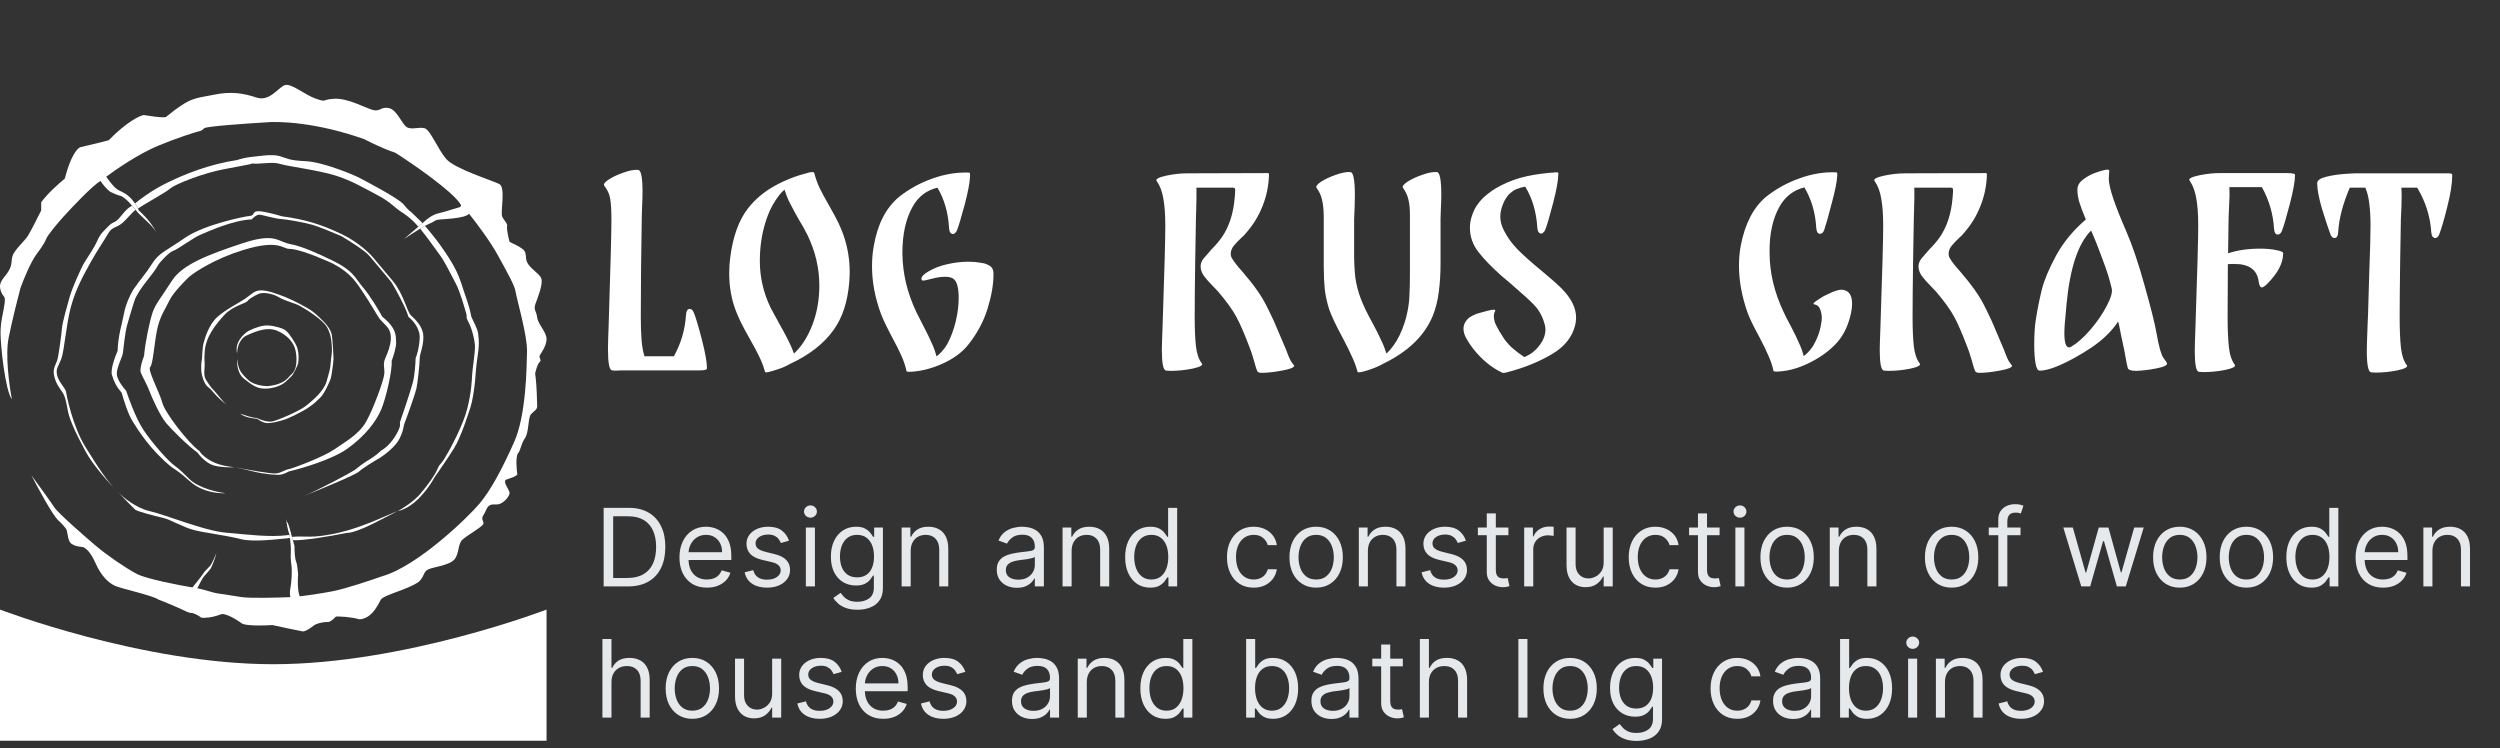
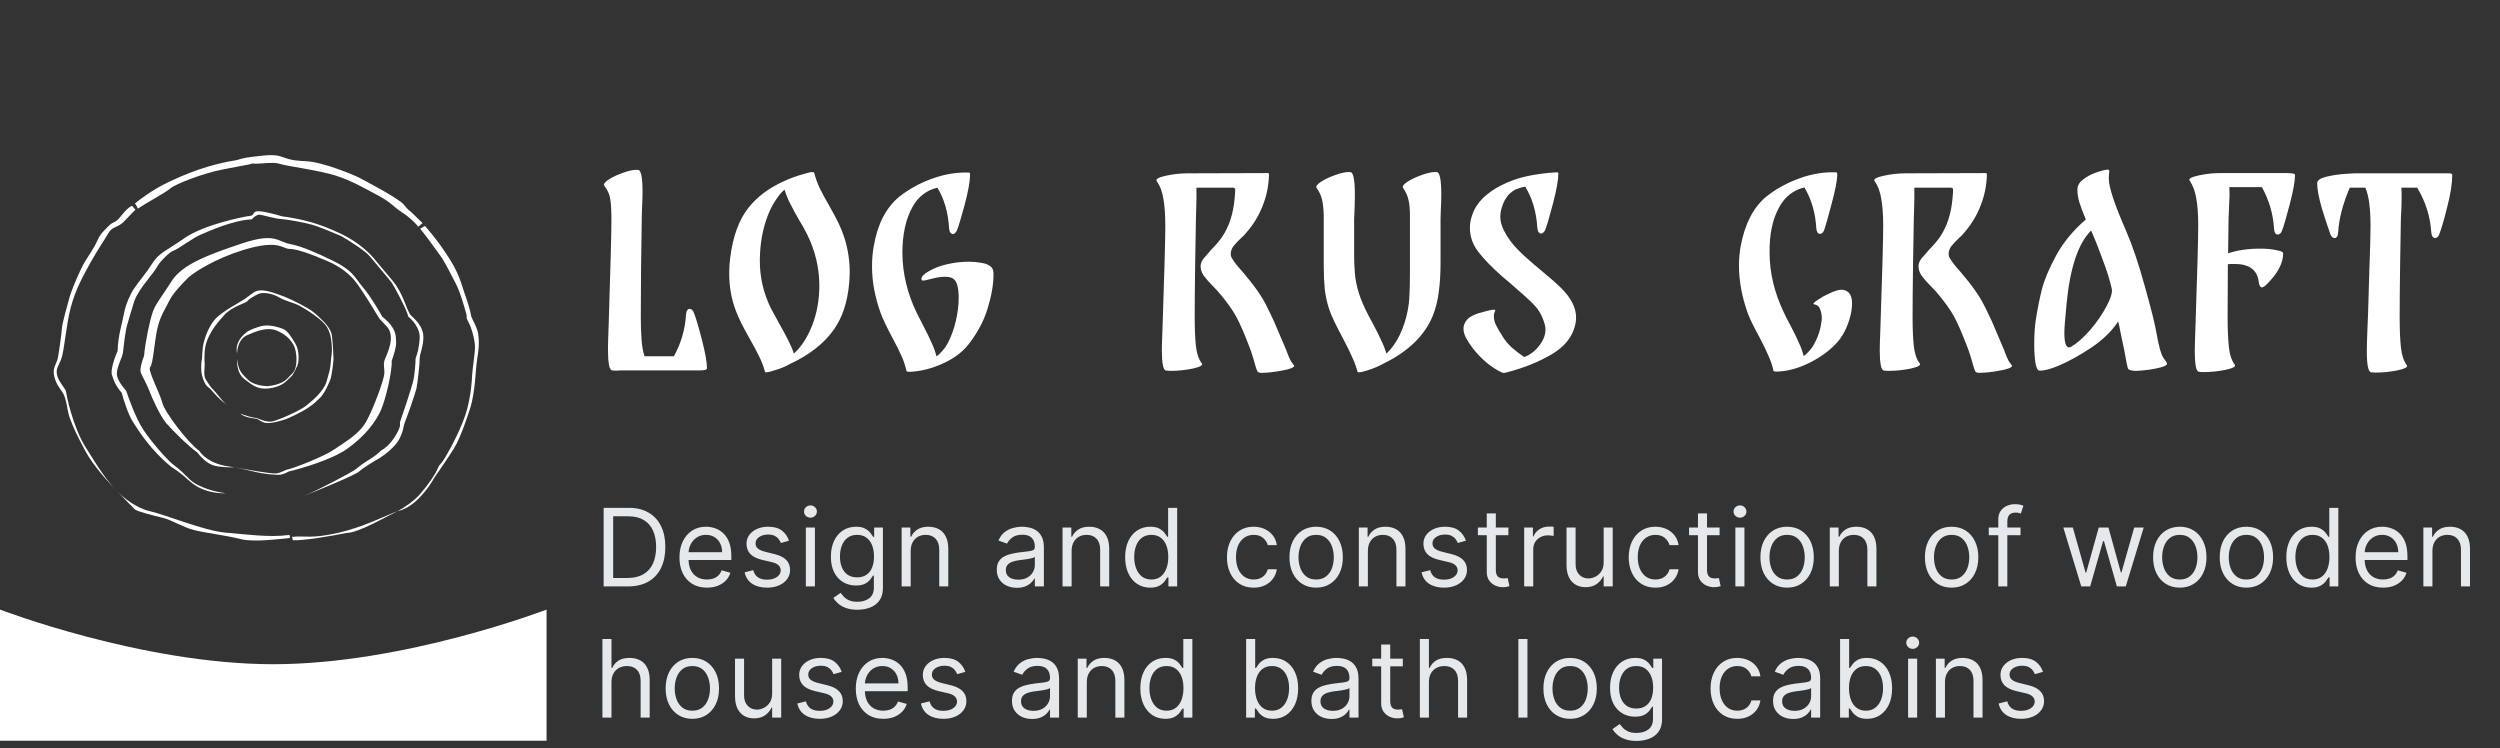
<svg xmlns="http://www.w3.org/2000/svg" width="324" height="97" viewBox="0 0 324 97" fill="none">
  <rect x="0" y="0" width="324" height="97" fill="#333333" stroke="none" />
  <path d="M91.624 47.744C91.624 47.915 91.325 48 90.728 48H90.568H80.392C80.264 48.021 80.072 48.032 79.816 48.032C79.603 48.032 79.443 48.021 79.336 48C78.973 47.979 78.792 47.061 78.792 45.248C78.792 44.715 78.824 43.616 78.888 41.952C79.123 34.549 79.24 30.091 79.24 28.576C79.24 27.275 79.187 26.336 79.08 25.76C78.995 25.184 78.739 24.619 78.312 24.064C78.184 23.872 78.376 23.605 78.888 23.264C79.421 22.923 80.061 22.624 80.808 22.368C81.576 22.091 82.205 21.973 82.696 22.016C83.08 22.037 83.272 22.987 83.272 24.864C83.272 25.419 83.251 26.123 83.208 26.976L83.176 28.064C83.155 29.792 83.123 32.021 83.08 34.752C83.059 37.483 83.048 39.573 83.048 41.024C83.048 42.197 83.08 43.2 83.144 44.032C83.208 44.864 83.336 45.579 83.528 46.176H87.336C88.275 44.469 88.797 42.677 88.904 40.8C88.947 40.288 89.107 40.032 89.384 40.032C89.619 40.032 89.8 40.203 89.928 40.544C90.163 41.099 90.504 42.24 90.952 43.968C91.4 45.696 91.624 46.955 91.624 47.744ZM109.034 29.728C109.76 31.499 110.122 33.344 110.122 35.264C110.122 35.584 110.101 36.043 110.058 36.64C109.845 39.136 109.173 41.173 108.042 42.752C106.762 44.544 104.874 46.016 102.378 47.168C101.845 47.488 101.173 47.765 100.362 48C99.573 48.256 99.168 48.32 99.146 48.192C98.954 47.488 98.698 46.816 98.378 46.176C98.058 45.515 97.642 44.736 97.13 43.84C96.298 42.389 95.712 41.205 95.37 40.288C94.794 38.795 94.506 37.173 94.506 35.424C94.506 34.677 94.549 34.005 94.634 33.408C94.976 30.677 95.744 28.544 96.938 27.008C97.834 25.856 98.965 24.896 100.33 24.128C101.696 23.36 103.189 22.773 104.81 22.368C104.981 22.325 105.109 22.304 105.194 22.304C105.386 22.304 105.493 22.325 105.514 22.368C105.685 23.051 105.92 23.712 106.218 24.352C106.517 24.971 106.944 25.76 107.498 26.72C107.605 26.912 107.829 27.317 108.17 27.936C108.512 28.555 108.8 29.152 109.034 29.728ZM105.258 42.176C105.877 40.576 106.186 38.859 106.186 37.024C106.186 34.741 105.664 32.533 104.618 30.4C104.277 29.717 103.925 29.088 103.562 28.512C103.477 28.363 103.285 28.021 102.986 27.488C102.688 26.933 102.421 26.421 102.186 25.952C101.973 25.461 101.802 25.003 101.674 24.576C101.397 24.811 101.162 25.056 100.97 25.312C100.352 26.123 99.872 26.976 99.53 27.872C98.826 29.685 98.474 31.669 98.474 33.824C98.474 35.936 98.944 37.963 99.882 39.904C100.053 40.245 100.448 40.971 101.066 42.08C101.408 42.677 101.749 43.307 102.09 43.968C102.432 44.629 102.698 45.248 102.89 45.824C103.85 44.949 104.64 43.733 105.258 42.176ZM128.054 34.336C128.31 34.443 128.491 34.592 128.598 34.784C128.704 34.955 128.758 35.211 128.758 35.552C128.758 36.853 128.502 38.336 127.99 40C127.478 41.664 126.635 43.232 125.462 44.704C124.651 45.707 123.52 46.528 122.07 47.168C120.619 47.808 119.2 48.149 117.814 48.192C117.728 48.192 117.675 48.181 117.654 48.16C117.547 48.16 117.494 48.149 117.494 48.128C117.344 47.445 117.131 46.795 116.854 46.176C116.576 45.536 116.16 44.704 115.606 43.68C114.88 42.315 114.39 41.28 114.134 40.576C113.387 38.507 113.014 36.491 113.014 34.528C113.014 33.589 113.088 32.715 113.238 31.904C113.728 29.045 114.827 26.912 116.534 25.504C117.835 24.48 119.275 23.691 120.854 23.136C122.454 22.56 124.043 22.304 125.622 22.368C125.686 22.368 125.718 22.453 125.718 22.624V22.784C125.696 23.616 125.462 24.875 125.014 26.56C124.566 28.224 124.235 29.323 124.022 29.856C123.958 30.005 123.872 30.123 123.766 30.208C123.68 30.293 123.595 30.336 123.51 30.336C123.382 30.336 123.264 30.272 123.158 30.144C123.072 30.016 123.019 29.824 122.998 29.568C122.891 27.584 122.39 25.835 121.494 24.32C120.064 24.661 118.987 25.493 118.262 26.816C117.387 28.373 116.95 30.368 116.95 32.8C116.971 35.424 117.579 37.984 118.774 40.48L119.67 42.24C120.16 43.179 120.523 43.925 120.758 44.48C121.014 45.013 121.216 45.579 121.366 46.176C121.6 46.027 121.856 45.792 122.134 45.472C122.411 45.152 122.624 44.853 122.774 44.576C123.243 43.701 123.606 42.731 123.862 41.664C124.118 40.576 124.246 39.563 124.246 38.624C124.246 37.237 124 36.395 123.51 36.096C123.275 35.947 122.934 35.872 122.486 35.872C121.974 35.872 121.44 35.947 120.886 36.096C120.331 36.224 120.022 36.299 119.958 36.32C119.787 36.363 119.648 36.373 119.542 36.352C119.456 36.309 119.414 36.235 119.414 36.128C119.414 35.851 119.723 35.531 120.342 35.168C121.067 34.741 121.878 34.432 122.774 34.24C123.691 34.027 124.608 33.92 125.526 33.92C126.102 33.92 126.614 33.963 127.062 34.048C127.531 34.112 127.862 34.208 128.054 34.336ZM166.672 45.312C166.992 46.208 167.249 46.773 167.441 47.008C167.633 47.243 167.729 47.371 167.729 47.392C167.729 47.627 167.195 47.84 166.128 48.032C165.083 48.224 164.208 48.32 163.504 48.32C163.227 48.32 163.046 48.256 162.96 48.128C162.896 48.021 162.79 47.712 162.64 47.2C162.555 46.859 162.395 46.325 162.16 45.6L161.936 44.992C161.254 43.2 160.678 41.877 160.208 41.024C159.739 40.149 158.96 39.072 157.872 37.792L157.232 37.12C156.72 36.608 156.315 36.149 156.016 35.744C155.739 35.339 155.6 34.933 155.6 34.528C155.6 34.165 155.728 33.824 155.984 33.504C156.198 33.248 156.55 32.843 157.04 32.288C157.552 31.776 157.99 31.264 158.352 30.752C159.291 29.387 159.846 27.68 160.016 25.632C160.059 25.163 160.08 24.821 160.08 24.608C160.08 24.459 160.027 24.373 159.92 24.352C159.835 24.309 159.728 24.299 159.6 24.32C159.494 24.32 159.419 24.32 159.376 24.32H155.056C155.078 25.024 155.067 26.005 155.024 27.264C155.003 27.563 154.992 27.925 154.992 28.352C154.971 29.013 154.939 30.88 154.896 33.952C154.854 37.024 154.832 39.392 154.832 41.056C154.832 42.613 154.886 43.883 154.992 44.864C155.099 45.824 155.355 46.571 155.76 47.104C155.931 47.339 155.526 47.563 154.544 47.776C153.584 47.968 152.635 48.064 151.696 48.064L151.152 48.032C150.939 48.011 150.79 47.765 150.704 47.296C150.619 46.827 150.576 46.187 150.576 45.376C150.576 44.928 150.608 43.872 150.672 42.208C150.907 35.275 151.024 30.976 151.024 29.312C151.024 27.84 150.939 26.645 150.768 25.728C150.619 24.811 150.331 24.053 149.904 23.456C149.734 23.221 150.118 22.997 151.056 22.784C152.016 22.571 152.966 22.464 153.904 22.464L164.336 22.432C164.379 22.475 164.422 22.496 164.464 22.496C164.443 23.968 164.166 25.365 163.632 26.688C163.12 28.011 162.374 29.216 161.392 30.304C161.264 30.475 161.104 30.635 160.912 30.784C160.464 31.211 160.112 31.584 159.856 31.904C159.622 32.224 159.504 32.555 159.504 32.896C159.504 33.109 159.558 33.301 159.664 33.472C159.92 33.92 160.379 34.507 161.04 35.232C161.808 36.128 162.438 36.928 162.928 37.632C163.44 38.336 163.931 39.179 164.4 40.16L165.104 41.632L166.672 45.312ZM186.215 22.304C186.599 22.325 186.791 23.307 186.791 25.248C186.791 25.803 186.769 26.485 186.727 27.296L186.695 28.384V34.112C186.695 35.456 186.62 36.683 186.471 37.792C186.343 38.88 186.087 39.915 185.703 40.896C184.636 43.499 182.492 45.579 179.271 47.136C178.716 47.456 178.033 47.744 177.223 48C176.412 48.256 175.985 48.32 175.943 48.192C175.751 47.488 175.505 46.827 175.207 46.208C174.929 45.568 174.524 44.747 173.991 43.744C173.137 42.165 172.561 40.949 172.263 40.096C171.985 39.221 171.793 38.347 171.687 37.472C171.601 36.576 171.559 35.595 171.559 34.528V27.968C171.537 27.072 171.463 26.379 171.335 25.888C171.228 25.376 170.993 24.864 170.631 24.352C170.503 24.16 170.695 23.893 171.207 23.552C171.74 23.211 172.38 22.912 173.127 22.656C173.895 22.379 174.524 22.261 175.015 22.304C175.399 22.325 175.591 23.328 175.591 25.312C175.591 26.144 175.559 27.168 175.495 28.384V32.96C175.495 34.069 175.548 35.083 175.655 36C175.783 36.896 176.007 37.771 176.327 38.624C176.647 39.499 177.18 40.608 177.927 41.952C178.375 42.784 178.727 43.488 178.983 44.064C179.26 44.619 179.495 45.205 179.687 45.824C180.369 45.184 180.945 44.373 181.415 43.392C181.884 42.389 182.215 41.387 182.407 40.384C182.556 39.68 182.641 38.965 182.663 38.24C182.705 37.515 182.727 36.597 182.727 35.488V27.968C182.727 27.072 182.663 26.379 182.535 25.888C182.428 25.376 182.193 24.864 181.831 24.352C181.703 24.16 181.895 23.893 182.407 23.552C182.94 23.211 183.58 22.912 184.327 22.656C185.095 22.379 185.724 22.261 186.215 22.304ZM202.341 37.344C203.621 38.624 204.261 39.893 204.261 41.152C204.261 41.429 204.229 41.728 204.165 42.048C203.802 43.648 202.778 44.939 201.093 45.92C199.429 46.901 197.53 47.669 195.397 48.224L195.173 48.288C194.917 48.352 194.757 48.352 194.693 48.288C194.671 48.267 194.639 48.256 194.597 48.256C193.231 47.595 191.994 46.56 190.885 45.152C190.501 44.64 190.202 44.181 189.989 43.776C189.775 43.371 189.669 42.976 189.669 42.592C189.669 42.336 189.733 42.08 189.861 41.824C190.031 41.525 190.234 41.291 190.469 41.12C190.725 40.949 191.055 40.789 191.461 40.64C191.525 40.619 191.951 40.501 192.741 40.288C193.551 40.075 193.893 40.085 193.765 40.32C193.658 40.512 193.605 40.736 193.605 40.992C193.605 41.312 193.679 41.653 193.829 42.016C193.999 42.357 194.17 42.677 194.341 42.976C194.533 43.253 194.661 43.456 194.725 43.584C195.002 44.053 195.397 44.533 195.909 45.024C196.442 45.493 196.986 45.909 197.541 46.272C198.287 45.995 198.927 45.515 199.461 44.832C200.015 44.128 200.293 43.413 200.293 42.688C200.293 42.475 200.261 42.261 200.197 42.048C200.047 41.493 199.855 41.013 199.621 40.608C199.407 40.203 199.098 39.797 198.693 39.392C198.223 38.901 197.306 38.069 195.941 36.896C196.005 36.939 195.578 36.576 194.661 35.808C193.338 34.635 192.314 33.579 191.589 32.64C190.863 31.701 190.501 30.656 190.501 29.504C190.501 28.928 190.607 28.363 190.821 27.808C191.098 26.997 191.567 26.272 192.229 25.632C192.911 24.992 193.679 24.459 194.533 24.032C195.578 23.499 196.677 23.104 197.829 22.848C199.002 22.592 200.271 22.421 201.637 22.336C201.786 22.315 201.893 22.336 201.957 22.4V22.56C201.957 23.328 201.733 24.576 201.285 26.304C200.837 28.032 200.495 29.195 200.261 29.792C200.197 29.941 200.111 30.059 200.005 30.144C199.919 30.229 199.834 30.272 199.749 30.272C199.621 30.272 199.503 30.208 199.397 30.08C199.311 29.952 199.258 29.76 199.237 29.504C199.109 27.456 198.586 25.685 197.669 24.192C197.37 24.235 197.05 24.32 196.709 24.448C196.389 24.555 196.133 24.693 195.941 24.864L195.557 25.184C195.45 25.291 195.269 25.547 195.013 25.952C194.629 26.72 194.437 27.424 194.437 28.064C194.437 28.661 194.597 29.269 194.917 29.888C195.386 30.805 195.994 31.637 196.741 32.384C197.487 33.131 198.469 34.005 199.685 35.008C200.922 36.032 201.807 36.811 202.341 37.344ZM238.875 37.568C239.643 37.696 240.027 38.283 240.027 39.328C240.027 39.776 239.963 40.277 239.835 40.832C239.451 42.432 238.779 43.712 237.819 44.672C236.881 45.632 235.697 46.453 234.267 47.136C232.859 47.797 231.505 48.139 230.203 48.16C230.118 48.16 230.054 48.149 230.011 48.128C229.905 48.128 229.851 48.117 229.851 48.096C229.702 47.392 229.478 46.72 229.179 46.08C228.902 45.419 228.497 44.587 227.963 43.584C227.238 42.261 226.747 41.248 226.491 40.544C225.745 38.432 225.371 36.395 225.371 34.432C225.371 33.536 225.446 32.683 225.595 31.872C226.15 28.971 227.259 26.837 228.923 25.472C230.225 24.448 231.665 23.659 233.243 23.104C234.822 22.528 236.401 22.272 237.979 22.336C238.065 22.336 238.107 22.421 238.107 22.592V22.624V22.752C238.065 23.563 237.819 24.789 237.371 26.432C236.945 28.075 236.625 29.205 236.411 29.824C236.283 30.144 236.102 30.304 235.867 30.304C235.59 30.304 235.43 30.048 235.387 29.536C235.281 27.595 234.769 25.845 233.851 24.288C232.443 24.629 231.366 25.461 230.619 26.784C229.723 28.384 229.297 30.379 229.339 32.768C229.339 35.328 229.947 37.888 231.163 40.448C231.398 40.96 231.718 41.589 232.123 42.336C232.571 43.189 232.913 43.893 233.147 44.448C233.403 44.981 233.606 45.547 233.755 46.144C233.99 45.995 234.246 45.76 234.523 45.44C234.801 45.12 235.003 44.821 235.131 44.544C235.643 43.627 235.963 42.613 236.091 41.504C236.134 41.056 236.081 40.619 235.931 40.192C235.803 39.765 235.547 39.52 235.163 39.456C234.907 39.413 235.025 39.232 235.515 38.912C236.006 38.592 236.273 38.421 236.315 38.4C236.422 38.357 236.646 38.251 236.987 38.08C237.35 37.888 237.691 37.749 238.011 37.664C238.353 37.557 238.641 37.525 238.875 37.568ZM259.71 45.312C260.03 46.208 260.286 46.773 260.478 47.008C260.67 47.243 260.766 47.371 260.766 47.392C260.766 47.627 260.233 47.84 259.166 48.032C258.121 48.224 257.246 48.32 256.542 48.32C256.265 48.32 256.083 48.256 255.998 48.128C255.934 48.021 255.827 47.712 255.678 47.2C255.593 46.859 255.433 46.325 255.198 45.6L254.974 44.992C254.291 43.2 253.715 41.877 253.246 41.024C252.777 40.149 251.998 39.072 250.91 37.792L250.27 37.12C249.758 36.608 249.353 36.149 249.054 35.744C248.777 35.339 248.638 34.933 248.638 34.528C248.638 34.165 248.766 33.824 249.022 33.504C249.235 33.248 249.587 32.843 250.078 32.288C250.59 31.776 251.027 31.264 251.39 30.752C252.329 29.387 252.883 27.68 253.054 25.632C253.097 25.163 253.118 24.821 253.118 24.608C253.118 24.459 253.065 24.373 252.958 24.352C252.873 24.309 252.766 24.299 252.638 24.32C252.531 24.32 252.457 24.32 252.414 24.32H248.094C248.115 25.024 248.105 26.005 248.062 27.264C248.041 27.563 248.03 27.925 248.03 28.352C248.009 29.013 247.977 30.88 247.934 33.952C247.891 37.024 247.87 39.392 247.87 41.056C247.87 42.613 247.923 43.883 248.03 44.864C248.137 45.824 248.393 46.571 248.798 47.104C248.969 47.339 248.563 47.563 247.582 47.776C246.622 47.968 245.673 48.064 244.734 48.064L244.19 48.032C243.977 48.011 243.827 47.765 243.742 47.296C243.657 46.827 243.614 46.187 243.614 45.376C243.614 44.928 243.646 43.872 243.71 42.208C243.945 35.275 244.062 30.976 244.062 29.312C244.062 27.84 243.977 26.645 243.806 25.728C243.657 24.811 243.369 24.053 242.942 23.456C242.771 23.221 243.155 22.997 244.094 22.784C245.054 22.571 246.003 22.464 246.942 22.464L257.374 22.432C257.417 22.475 257.459 22.496 257.502 22.496C257.481 23.968 257.203 25.365 256.67 26.688C256.158 28.011 255.411 29.216 254.43 30.304C254.302 30.475 254.142 30.635 253.95 30.784C253.502 31.211 253.15 31.584 252.894 31.904C252.659 32.224 252.542 32.555 252.542 32.896C252.542 33.109 252.595 33.301 252.702 33.472C252.958 33.92 253.417 34.507 254.078 35.232C254.846 36.128 255.475 36.928 255.966 37.632C256.478 38.336 256.969 39.179 257.438 40.16L258.142 41.632L259.71 45.312ZM279.476 43.136C279.775 44.864 280.074 45.941 280.372 46.368C280.692 46.795 280.852 47.04 280.852 47.104C280.874 47.275 280.639 47.435 280.148 47.584C279.679 47.712 279.156 47.819 278.58 47.904C277.77 48.011 277.194 48.064 276.852 48.064C276.212 48.064 275.85 47.947 275.764 47.712C275.7 47.541 275.551 46.784 275.316 45.44C275.21 44.928 275.06 44.224 274.868 43.328C274.698 42.411 274.58 41.856 274.516 41.664C273.684 42.923 272.522 44.053 271.028 45.056C269.556 46.037 268.148 46.816 266.804 47.392C265.738 47.84 264.906 48.053 264.308 48.032C264.074 48.011 263.903 47.68 263.796 47.04C263.69 46.4 263.636 45.611 263.636 44.672C263.636 43.328 263.711 42.208 263.86 41.312C264.074 39.968 264.33 38.699 264.628 37.504C264.927 36.309 265.535 34.859 266.452 33.152C267.391 31.424 268.682 29.856 270.324 28.448C269.94 27.531 269.652 26.763 269.46 26.144C269.29 25.504 269.215 24.949 269.236 24.48C269.258 24.011 269.514 23.595 270.004 23.232C270.495 22.869 271.007 22.592 271.54 22.4C271.946 22.251 272.33 22.133 272.692 22.048C273.055 21.963 273.268 21.963 273.332 22.048C273.375 22.112 273.375 22.261 273.332 22.496C273.311 22.731 273.3 22.955 273.3 23.168C273.3 24.256 274.047 26.507 275.54 29.92C276.372 31.84 277.183 34.24 277.972 37.12C278.783 40 279.284 42.005 279.476 43.136ZM268.436 44.928C269.204 44.48 270.026 43.755 270.9 42.752C271.775 41.728 272.479 40.704 273.012 39.68C273.567 38.635 273.791 37.877 273.684 37.408C273.428 36.341 273.151 35.403 272.852 34.592C272.554 33.76 272.17 32.736 271.7 31.52L271.22 30.368C271.135 30.155 271.06 29.995 270.996 29.888C269.332 31.552 268.276 34.709 267.828 39.36L267.764 40.096C267.615 41.547 267.54 42.56 267.54 43.136C267.54 44.395 267.743 45.024 268.148 45.024C268.255 45.024 268.351 44.992 268.436 44.928ZM288.762 32.832C289.956 32.427 291.332 32.224 292.89 32.224C293.722 32.224 294.426 32.288 295.002 32.416C295.599 32.523 295.898 32.661 295.898 32.832C295.898 34.091 295.204 35.413 293.818 36.8C293.519 37.099 293.295 37.248 293.146 37.248C292.932 37.248 292.794 37.003 292.73 36.512C292.538 34.976 291.492 34.208 289.594 34.208C289.188 34.208 288.9 34.219 288.73 34.24L288.698 40.992C288.698 42.592 288.751 43.904 288.858 44.928C288.964 45.952 289.22 46.731 289.626 47.264C289.796 47.499 289.391 47.723 288.41 47.936C287.45 48.128 286.5 48.224 285.562 48.224L285.018 48.192C284.804 48.171 284.655 47.925 284.57 47.456C284.484 46.987 284.442 46.336 284.442 45.504C284.442 44.992 284.474 43.872 284.538 42.144C284.772 35.211 284.89 30.912 284.89 29.248C284.89 27.776 284.804 26.592 284.634 25.696C284.484 24.779 284.196 24.011 283.77 23.392C283.599 23.157 284.015 22.933 285.018 22.72C286.042 22.507 287.012 22.411 287.93 22.432H296.41C296.751 22.432 297.007 22.453 297.178 22.496C297.348 22.517 297.434 22.581 297.434 22.688C297.434 23.456 297.21 24.704 296.762 26.432C296.314 28.16 295.972 29.323 295.738 29.92C295.61 30.24 295.428 30.4 295.194 30.4C294.916 30.4 294.756 30.144 294.714 29.632C294.607 27.755 294.084 25.963 293.146 24.256H288.922C288.964 25.003 288.954 25.813 288.89 26.688C288.847 27.563 288.826 28.096 288.826 28.288L288.762 32.832ZM317.331 22.464C317.651 22.464 317.811 22.528 317.811 22.656C317.811 23.744 317.598 25.12 317.171 26.784C316.766 28.427 316.414 29.632 316.115 30.4C315.987 30.699 315.817 30.848 315.603 30.848C315.475 30.848 315.358 30.784 315.251 30.656C315.166 30.528 315.113 30.336 315.091 30.08C314.963 28.053 314.355 26.133 313.267 24.32H311.219C311.241 24.576 311.251 24.971 311.251 25.504C311.251 26.251 311.219 27.2 311.155 28.352C311.134 29.035 311.102 30.912 311.059 33.984C311.017 37.035 310.995 39.392 310.995 41.056C310.995 42.656 311.049 43.968 311.155 44.992C311.262 46.016 311.518 46.795 311.923 47.328C312.094 47.563 311.689 47.787 310.707 48C309.747 48.192 308.798 48.288 307.859 48.288L307.315 48.256C306.931 48.235 306.739 47.307 306.739 45.472C306.739 44.96 306.771 43.872 306.835 42.208L306.899 40.736C306.921 39.947 306.974 38.133 307.059 35.296C307.166 32.459 307.219 30.464 307.219 29.312C307.219 28.139 307.166 27.168 307.059 26.4C306.974 25.611 306.803 24.917 306.547 24.32H304.531C303.635 26.411 303.134 28.331 303.027 30.08C303.006 30.592 302.846 30.848 302.547 30.848C302.334 30.848 302.163 30.699 302.035 30.4C301.715 29.525 301.342 28.395 300.915 27.008C300.51 25.6 300.307 24.512 300.307 23.744C300.307 23.381 300.691 23.104 301.459 22.912C302.227 22.72 303.091 22.592 304.051 22.528C305.011 22.464 305.491 22.443 305.491 22.464H317.331Z" fill="white" />
  <path d="M81.375 76H78.233V65.818H81.514C82.502 65.818 83.347 66.022 84.05 66.43C84.752 66.834 85.291 67.416 85.665 68.175C86.04 68.93 86.227 69.835 86.227 70.889C86.227 71.95 86.038 72.863 85.66 73.629C85.283 74.391 84.733 74.978 84.01 75.388C83.287 75.796 82.409 76 81.375 76ZM79.466 74.906H81.296C82.137 74.906 82.835 74.744 83.388 74.419C83.942 74.094 84.355 73.632 84.626 73.032C84.898 72.432 85.034 71.718 85.034 70.889C85.034 70.067 84.9 69.36 84.631 68.766C84.363 68.17 83.962 67.712 83.428 67.394C82.895 67.073 82.23 66.912 81.435 66.912H79.466V74.906ZM91.618 76.159C90.882 76.159 90.248 75.997 89.714 75.672C89.184 75.344 88.774 74.886 88.486 74.3C88.201 73.71 88.058 73.024 88.058 72.242C88.058 71.459 88.201 70.77 88.486 70.173C88.774 69.573 89.175 69.106 89.689 68.771C90.206 68.433 90.809 68.264 91.499 68.264C91.897 68.264 92.289 68.331 92.677 68.463C93.065 68.596 93.418 68.811 93.736 69.109C94.054 69.404 94.308 69.796 94.497 70.283C94.686 70.77 94.78 71.37 94.78 72.082V72.579H88.894V71.565H93.587C93.587 71.135 93.501 70.75 93.328 70.412C93.159 70.074 92.917 69.807 92.602 69.612C92.291 69.416 91.923 69.318 91.499 69.318C91.031 69.318 90.627 69.434 90.286 69.666C89.948 69.895 89.687 70.193 89.505 70.561C89.323 70.929 89.232 71.323 89.232 71.744V72.421C89.232 72.997 89.331 73.486 89.53 73.887C89.732 74.285 90.012 74.588 90.37 74.797C90.728 75.002 91.144 75.105 91.618 75.105C91.926 75.105 92.205 75.062 92.453 74.976C92.705 74.886 92.922 74.754 93.105 74.578C93.287 74.399 93.428 74.177 93.527 73.912L94.661 74.23C94.541 74.615 94.341 74.953 94.059 75.244C93.777 75.533 93.429 75.758 93.015 75.921C92.601 76.079 92.135 76.159 91.618 76.159ZM102.254 70.074L101.2 70.372C101.134 70.197 101.036 70.026 100.907 69.86C100.781 69.691 100.608 69.552 100.39 69.442C100.171 69.333 99.891 69.278 99.549 69.278C99.082 69.278 98.693 69.386 98.381 69.602C98.073 69.814 97.919 70.084 97.919 70.412C97.919 70.704 98.025 70.934 98.237 71.103C98.449 71.272 98.78 71.413 99.231 71.526L100.365 71.804C101.047 71.97 101.556 72.223 101.891 72.565C102.226 72.903 102.393 73.338 102.393 73.872C102.393 74.31 102.267 74.701 102.015 75.046C101.767 75.39 101.419 75.662 100.971 75.861C100.524 76.06 100.003 76.159 99.41 76.159C98.631 76.159 97.987 75.99 97.476 75.652C96.966 75.314 96.643 74.82 96.507 74.171L97.62 73.892C97.726 74.303 97.927 74.611 98.222 74.817C98.52 75.022 98.91 75.125 99.39 75.125C99.937 75.125 100.371 75.009 100.693 74.777C101.018 74.542 101.18 74.26 101.18 73.932C101.18 73.667 101.087 73.445 100.902 73.266C100.716 73.083 100.431 72.947 100.047 72.858L98.774 72.56C98.074 72.394 97.561 72.137 97.233 71.789C96.908 71.438 96.745 70.999 96.745 70.472C96.745 70.041 96.866 69.66 97.108 69.328C97.354 68.997 97.687 68.737 98.108 68.548C98.532 68.359 99.012 68.264 99.549 68.264C100.305 68.264 100.898 68.43 101.329 68.761C101.763 69.093 102.072 69.53 102.254 70.074ZM104.439 76V68.364H105.613V76H104.439ZM105.036 67.091C104.807 67.091 104.61 67.013 104.444 66.857C104.282 66.701 104.201 66.514 104.201 66.296C104.201 66.077 104.282 65.889 104.444 65.734C104.61 65.578 104.807 65.5 105.036 65.5C105.265 65.5 105.46 65.578 105.622 65.734C105.788 65.889 105.871 66.077 105.871 66.296C105.871 66.514 105.788 66.701 105.622 66.857C105.46 67.013 105.265 67.091 105.036 67.091ZM111.124 79.023C110.557 79.023 110.07 78.95 109.662 78.804C109.255 78.662 108.915 78.472 108.643 78.237C108.375 78.005 108.161 77.757 108.002 77.492L108.936 76.835C109.042 76.974 109.177 77.133 109.339 77.312C109.502 77.495 109.724 77.652 110.005 77.785C110.29 77.921 110.663 77.989 111.124 77.989C111.74 77.989 112.249 77.84 112.65 77.541C113.051 77.243 113.252 76.776 113.252 76.139V74.588H113.152C113.066 74.727 112.944 74.9 112.784 75.105C112.629 75.307 112.403 75.488 112.108 75.647C111.817 75.803 111.422 75.881 110.925 75.881C110.309 75.881 109.755 75.735 109.265 75.443C108.777 75.151 108.391 74.727 108.106 74.171C107.824 73.614 107.684 72.938 107.684 72.142C107.684 71.36 107.821 70.679 108.096 70.099C108.371 69.515 108.754 69.065 109.245 68.746C109.735 68.425 110.302 68.264 110.945 68.264C111.442 68.264 111.837 68.347 112.128 68.513C112.423 68.675 112.649 68.861 112.804 69.07C112.963 69.275 113.086 69.444 113.172 69.577H113.292V68.364H114.425V76.219C114.425 76.875 114.276 77.409 113.978 77.82C113.683 78.234 113.285 78.537 112.784 78.729C112.287 78.925 111.734 79.023 111.124 79.023ZM111.084 74.827C111.555 74.827 111.953 74.719 112.277 74.504C112.602 74.288 112.849 73.978 113.018 73.574C113.187 73.169 113.272 72.686 113.272 72.122C113.272 71.572 113.189 71.086 113.023 70.665C112.857 70.245 112.612 69.915 112.287 69.676C111.962 69.438 111.561 69.318 111.084 69.318C110.587 69.318 110.173 69.444 109.841 69.696C109.513 69.948 109.266 70.286 109.1 70.71C108.938 71.135 108.857 71.605 108.857 72.122C108.857 72.653 108.94 73.121 109.105 73.529C109.274 73.933 109.523 74.252 109.851 74.484C110.183 74.712 110.594 74.827 111.084 74.827ZM118.026 71.406V76H116.853V68.364H117.986V69.557H118.086C118.265 69.169 118.536 68.858 118.901 68.622C119.266 68.383 119.736 68.264 120.313 68.264C120.83 68.264 121.282 68.37 121.67 68.582C122.058 68.791 122.36 69.109 122.575 69.537C122.791 69.961 122.898 70.498 122.898 71.148V76H121.725V71.227C121.725 70.627 121.569 70.16 121.258 69.825C120.946 69.487 120.518 69.318 119.975 69.318C119.6 69.318 119.266 69.399 118.971 69.562C118.679 69.724 118.449 69.961 118.28 70.273C118.111 70.584 118.026 70.962 118.026 71.406ZM131.787 76.179C131.303 76.179 130.864 76.088 130.469 75.906C130.075 75.72 129.762 75.453 129.53 75.105C129.298 74.754 129.182 74.329 129.182 73.832C129.182 73.395 129.268 73.04 129.44 72.769C129.613 72.493 129.843 72.278 130.131 72.122C130.42 71.966 130.738 71.85 131.086 71.774C131.437 71.695 131.79 71.632 132.145 71.585C132.609 71.526 132.985 71.481 133.273 71.451C133.565 71.418 133.777 71.363 133.91 71.287C134.046 71.211 134.114 71.078 134.114 70.889V70.849C134.114 70.359 133.979 69.978 133.711 69.706C133.446 69.434 133.043 69.298 132.503 69.298C131.943 69.298 131.504 69.421 131.185 69.666C130.867 69.912 130.643 70.173 130.514 70.452L129.401 70.054C129.599 69.59 129.865 69.229 130.196 68.97C130.531 68.708 130.895 68.526 131.29 68.423C131.687 68.317 132.079 68.264 132.463 68.264C132.708 68.264 132.99 68.294 133.308 68.354C133.63 68.41 133.94 68.528 134.238 68.707C134.539 68.886 134.79 69.156 134.989 69.517C135.187 69.878 135.287 70.362 135.287 70.969V76H134.114V74.966H134.054C133.974 75.132 133.842 75.309 133.656 75.498C133.471 75.687 133.224 75.847 132.915 75.98C132.607 76.113 132.231 76.179 131.787 76.179ZM131.966 75.125C132.43 75.125 132.821 75.034 133.139 74.852C133.461 74.669 133.703 74.434 133.865 74.146C134.031 73.857 134.114 73.554 134.114 73.236V72.162C134.064 72.222 133.954 72.276 133.785 72.326C133.62 72.372 133.428 72.414 133.209 72.45C132.993 72.483 132.783 72.513 132.577 72.54C132.375 72.563 132.211 72.583 132.085 72.599C131.78 72.639 131.495 72.704 131.23 72.793C130.968 72.879 130.756 73.01 130.594 73.186C130.435 73.358 130.355 73.594 130.355 73.892C130.355 74.3 130.506 74.608 130.807 74.817C131.112 75.022 131.499 75.125 131.966 75.125ZM138.882 71.406V76H137.708V68.364H138.842V69.557H138.941C139.12 69.169 139.392 68.858 139.757 68.622C140.121 68.383 140.592 68.264 141.169 68.264C141.686 68.264 142.138 68.37 142.526 68.582C142.914 68.791 143.215 69.109 143.431 69.537C143.646 69.961 143.754 70.498 143.754 71.148V76H142.581V71.227C142.581 70.627 142.425 70.16 142.113 69.825C141.802 69.487 141.374 69.318 140.831 69.318C140.456 69.318 140.121 69.399 139.826 69.562C139.535 69.724 139.304 69.961 139.135 70.273C138.966 70.584 138.882 70.962 138.882 71.406ZM149.061 76.159C148.425 76.159 147.863 75.998 147.376 75.677C146.889 75.352 146.508 74.895 146.233 74.305C145.957 73.711 145.82 73.01 145.82 72.202C145.82 71.4 145.957 70.704 146.233 70.114C146.508 69.524 146.89 69.068 147.381 68.746C147.872 68.425 148.438 68.264 149.081 68.264C149.578 68.264 149.971 68.347 150.26 68.513C150.551 68.675 150.773 68.861 150.926 69.07C151.081 69.275 151.202 69.444 151.289 69.577H151.388V65.818H152.561V76H151.428V74.827H151.289C151.202 74.966 151.08 75.142 150.921 75.354C150.762 75.562 150.535 75.75 150.24 75.915C149.945 76.078 149.552 76.159 149.061 76.159ZM149.22 75.105C149.691 75.105 150.089 74.983 150.414 74.737C150.738 74.489 150.985 74.146 151.154 73.708C151.323 73.267 151.408 72.758 151.408 72.182C151.408 71.612 151.325 71.113 151.159 70.685C150.994 70.254 150.748 69.92 150.424 69.681C150.099 69.439 149.698 69.318 149.22 69.318C148.723 69.318 148.309 69.446 147.978 69.701C147.649 69.953 147.403 70.296 147.237 70.73C147.074 71.161 146.993 71.645 146.993 72.182C146.993 72.725 147.076 73.219 147.242 73.663C147.411 74.104 147.659 74.456 147.988 74.717C148.319 74.976 148.73 75.105 149.22 75.105ZM162.473 76.159C161.757 76.159 161.141 75.99 160.624 75.652C160.106 75.314 159.709 74.848 159.43 74.255C159.152 73.662 159.013 72.984 159.013 72.222C159.013 71.446 159.155 70.762 159.44 70.168C159.729 69.572 160.13 69.106 160.643 68.771C161.16 68.433 161.764 68.264 162.453 68.264C162.99 68.264 163.474 68.364 163.905 68.562C164.336 68.761 164.689 69.04 164.964 69.398C165.239 69.756 165.409 70.173 165.476 70.651H164.302C164.213 70.303 164.014 69.994 163.706 69.726C163.401 69.454 162.99 69.318 162.473 69.318C162.016 69.318 161.615 69.438 161.27 69.676C160.928 69.912 160.662 70.245 160.469 70.675C160.28 71.103 160.186 71.605 160.186 72.182C160.186 72.772 160.279 73.285 160.464 73.723C160.653 74.16 160.918 74.5 161.26 74.742C161.605 74.984 162.009 75.105 162.473 75.105C162.778 75.105 163.055 75.052 163.303 74.946C163.552 74.84 163.762 74.688 163.935 74.489C164.107 74.29 164.23 74.051 164.302 73.773H165.476C165.409 74.224 165.245 74.629 164.984 74.991C164.725 75.349 164.382 75.634 163.954 75.846C163.53 76.055 163.036 76.159 162.473 76.159ZM170.573 76.159C169.884 76.159 169.279 75.995 168.759 75.667C168.242 75.339 167.837 74.88 167.546 74.29C167.257 73.7 167.113 73.01 167.113 72.222C167.113 71.426 167.257 70.732 167.546 70.138C167.837 69.545 168.242 69.085 168.759 68.756C169.279 68.428 169.884 68.264 170.573 68.264C171.263 68.264 171.866 68.428 172.383 68.756C172.903 69.085 173.308 69.545 173.596 70.138C173.888 70.732 174.033 71.426 174.033 72.222C174.033 73.01 173.888 73.7 173.596 74.29C173.308 74.88 172.903 75.339 172.383 75.667C171.866 75.995 171.263 76.159 170.573 76.159ZM170.573 75.105C171.097 75.105 171.528 74.971 171.866 74.702C172.204 74.434 172.454 74.081 172.617 73.644C172.779 73.206 172.86 72.732 172.86 72.222C172.86 71.711 172.779 71.236 172.617 70.795C172.454 70.354 172.204 69.998 171.866 69.726C171.528 69.454 171.097 69.318 170.573 69.318C170.05 69.318 169.619 69.454 169.281 69.726C168.943 69.998 168.692 70.354 168.53 70.795C168.368 71.236 168.286 71.711 168.286 72.222C168.286 72.732 168.368 73.206 168.53 73.644C168.692 74.081 168.943 74.434 169.281 74.702C169.619 74.971 170.05 75.105 170.573 75.105ZM177.278 71.406V76H176.104V68.364H177.238V69.557H177.337C177.516 69.169 177.788 68.858 178.153 68.622C178.517 68.383 178.988 68.264 179.565 68.264C180.082 68.264 180.534 68.37 180.922 68.582C181.31 68.791 181.611 69.109 181.827 69.537C182.042 69.961 182.15 70.498 182.15 71.148V76H180.977V71.227C180.977 70.627 180.821 70.16 180.509 69.825C180.198 69.487 179.77 69.318 179.227 69.318C178.852 69.318 178.517 69.399 178.222 69.562C177.931 69.724 177.7 69.961 177.531 70.273C177.362 70.584 177.278 70.962 177.278 71.406ZM189.983 70.074L188.929 70.372C188.863 70.197 188.765 70.026 188.636 69.86C188.51 69.691 188.337 69.552 188.119 69.442C187.9 69.333 187.62 69.278 187.278 69.278C186.811 69.278 186.422 69.386 186.11 69.602C185.802 69.814 185.648 70.084 185.648 70.412C185.648 70.704 185.754 70.934 185.966 71.103C186.178 71.272 186.51 71.413 186.96 71.526L188.094 71.804C188.777 71.97 189.285 72.223 189.62 72.565C189.955 72.903 190.122 73.338 190.122 73.872C190.122 74.31 189.996 74.701 189.744 75.046C189.496 75.39 189.148 75.662 188.7 75.861C188.253 76.06 187.733 76.159 187.139 76.159C186.36 76.159 185.716 75.99 185.205 75.652C184.695 75.314 184.372 74.82 184.236 74.171L185.35 73.892C185.456 74.303 185.656 74.611 185.951 74.817C186.249 75.022 186.639 75.125 187.119 75.125C187.666 75.125 188.1 75.009 188.422 74.777C188.747 74.542 188.909 74.26 188.909 73.932C188.909 73.667 188.816 73.445 188.631 73.266C188.445 73.083 188.16 72.947 187.776 72.858L186.503 72.56C185.804 72.394 185.29 72.137 184.962 71.789C184.637 71.438 184.475 70.999 184.475 70.472C184.475 70.041 184.595 69.66 184.837 69.328C185.083 68.997 185.416 68.737 185.837 68.548C186.261 68.359 186.742 68.264 187.278 68.264C188.034 68.264 188.627 68.43 189.058 68.761C189.493 69.093 189.801 69.53 189.983 70.074ZM195.489 68.364V69.358H191.532V68.364H195.489ZM192.685 66.534H193.859V73.812C193.859 74.144 193.907 74.392 194.003 74.558C194.102 74.721 194.228 74.83 194.381 74.886C194.537 74.939 194.701 74.966 194.873 74.966C195.002 74.966 195.108 74.959 195.191 74.946C195.274 74.93 195.34 74.916 195.39 74.906L195.629 75.96C195.549 75.99 195.438 76.02 195.296 76.05C195.153 76.083 194.972 76.099 194.754 76.099C194.422 76.099 194.097 76.028 193.779 75.886C193.464 75.743 193.202 75.526 192.994 75.234C192.788 74.943 192.685 74.575 192.685 74.131V66.534ZM197.534 76V68.364H198.668V69.517H198.747C198.887 69.139 199.139 68.833 199.503 68.597C199.868 68.362 200.279 68.244 200.736 68.244C200.822 68.244 200.93 68.246 201.059 68.249C201.188 68.253 201.286 68.258 201.353 68.264V69.457C201.313 69.447 201.222 69.433 201.079 69.413C200.94 69.389 200.792 69.378 200.637 69.378C200.265 69.378 199.934 69.456 199.642 69.612C199.354 69.764 199.125 69.976 198.956 70.248C198.79 70.516 198.708 70.823 198.708 71.168V76H197.534ZM207.836 72.878V68.364H209.009V76H207.836V74.707H207.756C207.577 75.095 207.299 75.425 206.921 75.697C206.543 75.965 206.066 76.099 205.489 76.099C205.012 76.099 204.588 75.995 204.217 75.786C203.845 75.574 203.554 75.256 203.342 74.832C203.129 74.404 203.023 73.865 203.023 73.216V68.364H204.197V73.136C204.197 73.693 204.352 74.137 204.664 74.469C204.979 74.8 205.38 74.966 205.867 74.966C206.159 74.966 206.455 74.891 206.757 74.742C207.062 74.593 207.317 74.364 207.523 74.056C207.731 73.748 207.836 73.355 207.836 72.878ZM214.54 76.159C213.824 76.159 213.208 75.99 212.691 75.652C212.174 75.314 211.776 74.848 211.498 74.255C211.219 73.662 211.08 72.984 211.08 72.222C211.08 71.446 211.223 70.762 211.508 70.168C211.796 69.572 212.197 69.106 212.711 68.771C213.228 68.433 213.831 68.264 214.52 68.264C215.057 68.264 215.541 68.364 215.972 68.562C216.403 68.761 216.756 69.04 217.031 69.398C217.306 69.756 217.477 70.173 217.543 70.651H216.37C216.28 70.303 216.082 69.994 215.773 69.726C215.468 69.454 215.057 69.318 214.54 69.318C214.083 69.318 213.682 69.438 213.337 69.676C212.996 69.912 212.729 70.245 212.537 70.675C212.348 71.103 212.253 71.605 212.253 72.182C212.253 72.772 212.346 73.285 212.532 73.723C212.721 74.16 212.986 74.5 213.327 74.742C213.672 74.984 214.076 75.105 214.54 75.105C214.845 75.105 215.122 75.052 215.371 74.946C215.619 74.84 215.83 74.688 216.002 74.489C216.174 74.29 216.297 74.051 216.37 73.773H217.543C217.477 74.224 217.313 74.629 217.051 74.991C216.792 75.349 216.449 75.634 216.022 75.846C215.598 76.055 215.104 76.159 214.54 76.159ZM222.859 68.364V69.358H218.902V68.364H222.859ZM220.055 66.534H221.229V73.812C221.229 74.144 221.277 74.392 221.373 74.558C221.472 74.721 221.598 74.83 221.751 74.886C221.907 74.939 222.071 74.966 222.243 74.966C222.372 74.966 222.478 74.959 222.561 74.946C222.644 74.93 222.71 74.916 222.76 74.906L222.999 75.96C222.919 75.99 222.808 76.02 222.666 76.05C222.523 76.083 222.342 76.099 222.124 76.099C221.792 76.099 221.467 76.028 221.149 75.886C220.834 75.743 220.572 75.526 220.364 75.234C220.158 74.943 220.055 74.575 220.055 74.131V66.534ZM224.904 76V68.364H226.078V76H224.904ZM225.501 67.091C225.272 67.091 225.075 67.013 224.909 66.857C224.747 66.701 224.666 66.514 224.666 66.296C224.666 66.077 224.747 65.889 224.909 65.734C225.075 65.578 225.272 65.5 225.501 65.5C225.73 65.5 225.925 65.578 226.088 65.734C226.253 65.889 226.336 66.077 226.336 66.296C226.336 66.514 226.253 66.701 226.088 66.857C225.925 67.013 225.73 67.091 225.501 67.091ZM231.609 76.159C230.919 76.159 230.315 75.995 229.794 75.667C229.277 75.339 228.873 74.88 228.581 74.29C228.293 73.7 228.149 73.01 228.149 72.222C228.149 71.426 228.293 70.732 228.581 70.138C228.873 69.545 229.277 69.085 229.794 68.756C230.315 68.428 230.919 68.264 231.609 68.264C232.298 68.264 232.901 68.428 233.419 68.756C233.939 69.085 234.343 69.545 234.632 70.138C234.923 70.732 235.069 71.426 235.069 72.222C235.069 73.01 234.923 73.7 234.632 74.29C234.343 74.88 233.939 75.339 233.419 75.667C232.901 75.995 232.298 76.159 231.609 76.159ZM231.609 75.105C232.133 75.105 232.563 74.971 232.901 74.702C233.24 74.434 233.49 74.081 233.652 73.644C233.815 73.206 233.896 72.732 233.896 72.222C233.896 71.711 233.815 71.236 233.652 70.795C233.49 70.354 233.24 69.998 232.901 69.726C232.563 69.454 232.133 69.318 231.609 69.318C231.085 69.318 230.654 69.454 230.316 69.726C229.978 69.998 229.728 70.354 229.566 70.795C229.403 71.236 229.322 71.711 229.322 72.222C229.322 72.732 229.403 73.206 229.566 73.644C229.728 74.081 229.978 74.434 230.316 74.702C230.654 74.971 231.085 75.105 231.609 75.105ZM238.313 71.406V76H237.14V68.364H238.274V69.557H238.373C238.552 69.169 238.824 68.858 239.188 68.622C239.553 68.383 240.024 68.264 240.6 68.264C241.117 68.264 241.57 68.37 241.958 68.582C242.345 68.791 242.647 69.109 242.862 69.537C243.078 69.961 243.186 70.498 243.186 71.148V76H242.012V71.227C242.012 70.627 241.857 70.16 241.545 69.825C241.233 69.487 240.806 69.318 240.262 69.318C239.888 69.318 239.553 69.399 239.258 69.562C238.966 69.724 238.736 69.961 238.567 70.273C238.398 70.584 238.313 70.962 238.313 71.406ZM252.929 76.159C252.24 76.159 251.635 75.995 251.115 75.667C250.598 75.339 250.193 74.88 249.902 74.29C249.613 73.7 249.469 73.01 249.469 72.222C249.469 71.426 249.613 70.732 249.902 70.138C250.193 69.545 250.598 69.085 251.115 68.756C251.635 68.428 252.24 68.264 252.929 68.264C253.619 68.264 254.222 68.428 254.739 68.756C255.259 69.085 255.664 69.545 255.952 70.138C256.244 70.732 256.39 71.426 256.39 72.222C256.39 73.01 256.244 73.7 255.952 74.29C255.664 74.88 255.259 75.339 254.739 75.667C254.222 75.995 253.619 76.159 252.929 76.159ZM252.929 75.105C253.453 75.105 253.884 74.971 254.222 74.702C254.56 74.434 254.81 74.081 254.973 73.644C255.135 73.206 255.216 72.732 255.216 72.222C255.216 71.711 255.135 71.236 254.973 70.795C254.81 70.354 254.56 69.998 254.222 69.726C253.884 69.454 253.453 69.318 252.929 69.318C252.406 69.318 251.975 69.454 251.637 69.726C251.299 69.998 251.048 70.354 250.886 70.795C250.724 71.236 250.642 71.711 250.642 72.222C250.642 72.732 250.724 73.206 250.886 73.644C251.048 74.081 251.299 74.434 251.637 74.702C251.975 74.971 252.406 75.105 252.929 75.105ZM261.861 68.364V69.358H257.745V68.364H261.861ZM258.978 76V67.31C258.978 66.872 259.08 66.508 259.286 66.216C259.491 65.924 259.758 65.706 260.086 65.56C260.414 65.414 260.761 65.341 261.125 65.341C261.414 65.341 261.649 65.364 261.831 65.41C262.014 65.457 262.15 65.5 262.239 65.54L261.901 66.554C261.841 66.534 261.758 66.509 261.652 66.479C261.55 66.45 261.414 66.435 261.245 66.435C260.857 66.435 260.577 66.532 260.404 66.728C260.235 66.924 260.151 67.21 260.151 67.588V76H258.978ZM269.733 76L267.406 68.364H268.639L270.29 74.21H270.369L272 68.364H273.253L274.864 74.19H274.943L276.594 68.364H277.827L275.5 76H274.347L272.676 70.133H272.557L270.887 76H269.733ZM282.501 76.159C281.811 76.159 281.206 75.995 280.686 75.667C280.169 75.339 279.764 74.88 279.473 74.29C279.184 73.7 279.04 73.01 279.04 72.222C279.04 71.426 279.184 70.732 279.473 70.138C279.764 69.545 280.169 69.085 280.686 68.756C281.206 68.428 281.811 68.264 282.501 68.264C283.19 68.264 283.793 68.428 284.31 68.756C284.831 69.085 285.235 69.545 285.523 70.138C285.815 70.732 285.961 71.426 285.961 72.222C285.961 73.01 285.815 73.7 285.523 74.29C285.235 74.88 284.831 75.339 284.31 75.667C283.793 75.995 283.19 76.159 282.501 76.159ZM282.501 75.105C283.024 75.105 283.455 74.971 283.793 74.702C284.131 74.434 284.381 74.081 284.544 73.644C284.706 73.206 284.787 72.732 284.787 72.222C284.787 71.711 284.706 71.236 284.544 70.795C284.381 70.354 284.131 69.998 283.793 69.726C283.455 69.454 283.024 69.318 282.501 69.318C281.977 69.318 281.546 69.454 281.208 69.726C280.87 69.998 280.62 70.354 280.457 70.795C280.295 71.236 280.214 71.711 280.214 72.222C280.214 72.732 280.295 73.206 280.457 73.644C280.62 74.081 280.87 74.434 281.208 74.702C281.546 74.971 281.977 75.105 282.501 75.105ZM291.134 76.159C290.445 76.159 289.84 75.995 289.319 75.667C288.802 75.339 288.398 74.88 288.106 74.29C287.818 73.7 287.674 73.01 287.674 72.222C287.674 71.426 287.818 70.732 288.106 70.138C288.398 69.545 288.802 69.085 289.319 68.756C289.84 68.428 290.445 68.264 291.134 68.264C291.823 68.264 292.427 68.428 292.944 68.756C293.464 69.085 293.868 69.545 294.157 70.138C294.448 70.732 294.594 71.426 294.594 72.222C294.594 73.01 294.448 73.7 294.157 74.29C293.868 74.88 293.464 75.339 292.944 75.667C292.427 75.995 291.823 76.159 291.134 76.159ZM291.134 75.105C291.658 75.105 292.089 74.971 292.427 74.702C292.765 74.434 293.015 74.081 293.177 73.644C293.34 73.206 293.421 72.732 293.421 72.222C293.421 71.711 293.34 71.236 293.177 70.795C293.015 70.354 292.765 69.998 292.427 69.726C292.089 69.454 291.658 69.318 291.134 69.318C290.61 69.318 290.179 69.454 289.841 69.726C289.503 69.998 289.253 70.354 289.091 70.795C288.928 71.236 288.847 71.711 288.847 72.222C288.847 72.732 288.928 73.206 289.091 73.644C289.253 74.081 289.503 74.434 289.841 74.702C290.179 74.971 290.61 75.105 291.134 75.105ZM299.549 76.159C298.912 76.159 298.351 75.998 297.863 75.677C297.376 75.352 296.995 74.895 296.72 74.305C296.445 73.711 296.307 73.01 296.307 72.202C296.307 71.4 296.445 70.704 296.72 70.114C296.995 69.524 297.378 69.068 297.868 68.746C298.359 68.425 298.926 68.264 299.569 68.264C300.066 68.264 300.459 68.347 300.747 68.513C301.039 68.675 301.261 68.861 301.413 69.07C301.569 69.275 301.69 69.444 301.776 69.577H301.875V65.818H303.049V76H301.915V74.827H301.776C301.69 74.966 301.567 75.142 301.408 75.354C301.249 75.562 301.022 75.75 300.727 75.915C300.432 76.078 300.039 76.159 299.549 76.159ZM299.708 75.105C300.179 75.105 300.576 74.983 300.901 74.737C301.226 74.489 301.473 74.146 301.642 73.708C301.811 73.267 301.895 72.758 301.895 72.182C301.895 71.612 301.813 71.113 301.647 70.685C301.481 70.254 301.236 69.92 300.911 69.681C300.586 69.439 300.185 69.318 299.708 69.318C299.211 69.318 298.796 69.446 298.465 69.701C298.137 69.953 297.89 70.296 297.724 70.73C297.562 71.161 297.481 71.645 297.481 72.182C297.481 72.725 297.563 73.219 297.729 73.663C297.898 74.104 298.147 74.456 298.475 74.717C298.806 74.976 299.217 75.105 299.708 75.105ZM308.842 76.159C308.106 76.159 307.472 75.997 306.938 75.672C306.408 75.344 305.999 74.886 305.71 74.3C305.425 73.71 305.283 73.024 305.283 72.242C305.283 71.459 305.425 70.77 305.71 70.173C305.999 69.573 306.4 69.106 306.913 68.771C307.43 68.433 308.034 68.264 308.723 68.264C309.121 68.264 309.513 68.331 309.901 68.463C310.289 68.596 310.642 68.811 310.96 69.109C311.278 69.404 311.532 69.796 311.721 70.283C311.91 70.77 312.004 71.37 312.004 72.082V72.579H306.118V71.565H310.811C310.811 71.135 310.725 70.75 310.553 70.412C310.383 70.074 310.142 69.807 309.827 69.612C309.515 69.416 309.147 69.318 308.723 69.318C308.256 69.318 307.851 69.434 307.51 69.666C307.172 69.895 306.912 70.193 306.729 70.561C306.547 70.929 306.456 71.323 306.456 71.744V72.421C306.456 72.997 306.555 73.486 306.754 73.887C306.956 74.285 307.236 74.588 307.594 74.797C307.952 75.002 308.368 75.105 308.842 75.105C309.151 75.105 309.429 75.062 309.678 74.976C309.929 74.886 310.146 74.754 310.329 74.578C310.511 74.399 310.652 74.177 310.751 73.912L311.885 74.23C311.766 74.615 311.565 74.953 311.283 75.244C311.002 75.533 310.654 75.758 310.239 75.921C309.825 76.079 309.359 76.159 308.842 76.159ZM315.242 71.406V76H314.069V68.364H315.203V69.557H315.302C315.481 69.169 315.753 68.858 316.117 68.622C316.482 68.383 316.953 68.264 317.529 68.264C318.046 68.264 318.499 68.37 318.886 68.582C319.274 68.791 319.576 69.109 319.791 69.537C320.007 69.961 320.114 70.498 320.114 71.148V76H318.941V71.227C318.941 70.627 318.785 70.16 318.474 69.825C318.162 69.487 317.735 69.318 317.191 69.318C316.817 69.318 316.482 69.399 316.187 69.562C315.895 69.724 315.665 69.961 315.496 70.273C315.327 70.584 315.242 70.962 315.242 71.406ZM79.247 88.406V93H78.074V82.818H79.247V86.557H79.347C79.526 86.162 79.794 85.849 80.152 85.617C80.513 85.382 80.994 85.264 81.594 85.264C82.114 85.264 82.57 85.369 82.961 85.577C83.352 85.783 83.655 86.099 83.871 86.527C84.09 86.951 84.199 87.492 84.199 88.148V93H83.026V88.227C83.026 87.621 82.868 87.152 82.553 86.82C82.242 86.486 81.809 86.318 81.256 86.318C80.871 86.318 80.526 86.399 80.222 86.562C79.92 86.724 79.681 86.961 79.506 87.273C79.333 87.584 79.247 87.962 79.247 88.406ZM89.728 93.159C89.038 93.159 88.433 92.995 87.913 92.667C87.396 92.339 86.992 91.88 86.7 91.29C86.412 90.7 86.267 90.01 86.267 89.222C86.267 88.426 86.412 87.732 86.7 87.138C86.992 86.545 87.396 86.085 87.913 85.756C88.433 85.428 89.038 85.264 89.728 85.264C90.417 85.264 91.02 85.428 91.537 85.756C92.058 86.085 92.462 86.545 92.75 87.138C93.042 87.732 93.188 88.426 93.188 89.222C93.188 90.01 93.042 90.7 92.75 91.29C92.462 91.88 92.058 92.339 91.537 92.667C91.02 92.995 90.417 93.159 89.728 93.159ZM89.728 92.105C90.251 92.105 90.682 91.971 91.02 91.702C91.358 91.434 91.609 91.081 91.771 90.644C91.933 90.206 92.015 89.732 92.015 89.222C92.015 88.711 91.933 88.236 91.771 87.795C91.609 87.354 91.358 86.998 91.02 86.726C90.682 86.454 90.251 86.318 89.728 86.318C89.204 86.318 88.773 86.454 88.435 86.726C88.097 86.998 87.847 87.354 87.684 87.795C87.522 88.236 87.441 88.711 87.441 89.222C87.441 89.732 87.522 90.206 87.684 90.644C87.847 91.081 88.097 91.434 88.435 91.702C88.773 91.971 89.204 92.105 89.728 92.105ZM100.071 89.878V85.364H101.245V93H100.071V91.707H99.992C99.813 92.095 99.534 92.425 99.157 92.697C98.779 92.965 98.302 93.099 97.725 93.099C97.248 93.099 96.823 92.995 96.452 92.786C96.081 92.574 95.789 92.256 95.577 91.832C95.365 91.404 95.259 90.865 95.259 90.216V85.364H96.432V90.136C96.432 90.693 96.588 91.137 96.9 91.469C97.214 91.8 97.615 91.966 98.103 91.966C98.394 91.966 98.691 91.891 98.993 91.742C99.297 91.593 99.553 91.364 99.758 91.056C99.967 90.748 100.071 90.355 100.071 89.878ZM109.083 87.074L108.029 87.372C107.962 87.197 107.865 87.026 107.735 86.86C107.609 86.691 107.437 86.552 107.218 86.442C107 86.333 106.72 86.278 106.378 86.278C105.911 86.278 105.521 86.386 105.21 86.602C104.902 86.814 104.747 87.084 104.747 87.412C104.747 87.704 104.854 87.934 105.066 88.103C105.278 88.272 105.609 88.413 106.06 88.526L107.194 88.804C107.876 88.97 108.385 89.223 108.72 89.565C109.055 89.903 109.222 90.338 109.222 90.872C109.222 91.31 109.096 91.701 108.844 92.046C108.596 92.39 108.247 92.662 107.8 92.861C107.353 93.06 106.832 93.159 106.239 93.159C105.46 93.159 104.815 92.99 104.305 92.652C103.795 92.314 103.471 91.82 103.336 91.171L104.449 90.892C104.555 91.303 104.756 91.611 105.051 91.817C105.349 92.022 105.738 92.125 106.219 92.125C106.766 92.125 107.2 92.009 107.522 91.777C107.846 91.542 108.009 91.26 108.009 90.932C108.009 90.667 107.916 90.445 107.73 90.266C107.545 90.083 107.26 89.947 106.875 89.858L105.603 89.56C104.903 89.394 104.39 89.137 104.061 88.789C103.737 88.438 103.574 87.999 103.574 87.472C103.574 87.041 103.695 86.66 103.937 86.328C104.182 85.997 104.515 85.737 104.936 85.548C105.361 85.359 105.841 85.264 106.378 85.264C107.134 85.264 107.727 85.43 108.158 85.761C108.592 86.093 108.9 86.53 109.083 87.074ZM114.47 93.159C113.734 93.159 113.099 92.997 112.566 92.672C112.035 92.344 111.626 91.886 111.338 91.3C111.053 90.71 110.91 90.024 110.91 89.242C110.91 88.459 111.053 87.77 111.338 87.173C111.626 86.573 112.027 86.106 112.541 85.771C113.058 85.433 113.661 85.264 114.35 85.264C114.748 85.264 115.141 85.331 115.529 85.463C115.917 85.596 116.27 85.811 116.588 86.109C116.906 86.404 117.159 86.796 117.348 87.283C117.537 87.77 117.632 88.37 117.632 89.082V89.579H111.745V88.565H116.439C116.439 88.135 116.352 87.75 116.18 87.412C116.011 87.074 115.769 86.807 115.454 86.612C115.143 86.416 114.775 86.318 114.35 86.318C113.883 86.318 113.479 86.434 113.137 86.666C112.799 86.895 112.539 87.193 112.357 87.561C112.175 87.929 112.083 88.323 112.083 88.744V89.421C112.083 89.997 112.183 90.486 112.382 90.887C112.584 91.285 112.864 91.588 113.222 91.797C113.58 92.002 113.996 92.105 114.47 92.105C114.778 92.105 115.056 92.062 115.305 91.976C115.557 91.886 115.774 91.754 115.956 91.578C116.139 91.399 116.279 91.177 116.379 90.912L117.512 91.23C117.393 91.615 117.193 91.953 116.911 92.244C116.629 92.533 116.281 92.758 115.867 92.921C115.453 93.079 114.987 93.159 114.47 93.159ZM125.106 87.074L124.052 87.372C123.985 87.197 123.888 87.026 123.758 86.86C123.632 86.691 123.46 86.552 123.241 86.442C123.023 86.333 122.742 86.278 122.401 86.278C121.934 86.278 121.544 86.386 121.233 86.602C120.925 86.814 120.77 87.084 120.77 87.412C120.77 87.704 120.876 87.934 121.089 88.103C121.301 88.272 121.632 88.413 122.083 88.526L123.216 88.804C123.899 88.97 124.408 89.223 124.743 89.565C125.077 89.903 125.245 90.338 125.245 90.872C125.245 91.31 125.119 91.701 124.867 92.046C124.618 92.39 124.27 92.662 123.823 92.861C123.375 93.06 122.855 93.159 122.262 93.159C121.483 93.159 120.838 92.99 120.328 92.652C119.817 92.314 119.494 91.82 119.358 91.171L120.472 90.892C120.578 91.303 120.779 91.611 121.074 91.817C121.372 92.022 121.761 92.125 122.242 92.125C122.789 92.125 123.223 92.009 123.545 91.777C123.869 91.542 124.032 91.26 124.032 90.932C124.032 90.667 123.939 90.445 123.753 90.266C123.568 90.083 123.283 89.947 122.898 89.858L121.625 89.56C120.926 89.394 120.412 89.137 120.084 88.789C119.759 88.438 119.597 87.999 119.597 87.472C119.597 87.041 119.718 86.66 119.96 86.328C120.205 85.997 120.538 85.737 120.959 85.548C121.384 85.359 121.864 85.264 122.401 85.264C123.157 85.264 123.75 85.43 124.181 85.761C124.615 86.093 124.923 86.53 125.106 87.074ZM133.756 93.179C133.272 93.179 132.833 93.088 132.438 92.906C132.044 92.72 131.731 92.453 131.499 92.105C131.267 91.754 131.151 91.329 131.151 90.832C131.151 90.395 131.237 90.04 131.409 89.769C131.581 89.493 131.812 89.278 132.1 89.122C132.388 88.966 132.707 88.85 133.055 88.774C133.406 88.695 133.759 88.632 134.114 88.585C134.578 88.526 134.954 88.481 135.242 88.451C135.534 88.418 135.746 88.363 135.879 88.287C136.014 88.211 136.082 88.078 136.082 87.889V87.849C136.082 87.359 135.948 86.978 135.68 86.706C135.414 86.434 135.012 86.298 134.472 86.298C133.911 86.298 133.472 86.421 133.154 86.666C132.836 86.912 132.612 87.173 132.483 87.452L131.369 87.054C131.568 86.59 131.833 86.229 132.165 85.97C132.499 85.708 132.864 85.526 133.258 85.423C133.656 85.317 134.047 85.264 134.432 85.264C134.677 85.264 134.959 85.294 135.277 85.354C135.598 85.41 135.908 85.528 136.207 85.707C136.508 85.886 136.758 86.156 136.957 86.517C137.156 86.878 137.256 87.362 137.256 87.969V93H136.082V91.966H136.023C135.943 92.132 135.811 92.309 135.625 92.498C135.439 92.687 135.192 92.847 134.884 92.98C134.576 93.113 134.2 93.179 133.756 93.179ZM133.935 92.125C134.399 92.125 134.79 92.034 135.108 91.852C135.429 91.669 135.671 91.434 135.834 91.146C135.999 90.857 136.082 90.554 136.082 90.236V89.162C136.033 89.222 135.923 89.276 135.754 89.326C135.588 89.372 135.396 89.414 135.178 89.45C134.962 89.483 134.752 89.513 134.546 89.54C134.344 89.563 134.18 89.583 134.054 89.599C133.749 89.639 133.464 89.704 133.199 89.793C132.937 89.879 132.725 90.01 132.562 90.186C132.403 90.358 132.324 90.594 132.324 90.892C132.324 91.3 132.475 91.608 132.776 91.817C133.081 92.022 133.467 92.125 133.935 92.125ZM140.85 88.406V93H139.677V85.364H140.811V86.557H140.91C141.089 86.169 141.361 85.858 141.725 85.622C142.09 85.383 142.561 85.264 143.137 85.264C143.654 85.264 144.107 85.37 144.495 85.582C144.882 85.791 145.184 86.109 145.399 86.537C145.615 86.961 145.723 87.498 145.723 88.148V93H144.549V88.227C144.549 87.627 144.394 87.16 144.082 86.825C143.77 86.487 143.343 86.318 142.799 86.318C142.425 86.318 142.09 86.399 141.795 86.562C141.503 86.724 141.273 86.961 141.104 87.273C140.935 87.584 140.85 87.962 140.85 88.406ZM151.03 93.159C150.394 93.159 149.832 92.998 149.345 92.677C148.858 92.352 148.476 91.895 148.201 91.305C147.926 90.711 147.789 90.01 147.789 89.202C147.789 88.4 147.926 87.704 148.201 87.114C148.476 86.524 148.859 86.068 149.35 85.746C149.84 85.425 150.407 85.264 151.05 85.264C151.547 85.264 151.94 85.347 152.228 85.513C152.52 85.675 152.742 85.861 152.894 86.07C153.05 86.275 153.171 86.444 153.257 86.577H153.357V82.818H154.53V93H153.397V91.827H153.257C153.171 91.966 153.049 92.142 152.889 92.354C152.73 92.562 152.503 92.75 152.208 92.915C151.913 93.078 151.521 93.159 151.03 93.159ZM151.189 92.105C151.66 92.105 152.058 91.983 152.382 91.737C152.707 91.489 152.954 91.146 153.123 90.708C153.292 90.267 153.377 89.758 153.377 89.182C153.377 88.612 153.294 88.113 153.128 87.685C152.962 87.254 152.717 86.92 152.392 86.681C152.068 86.439 151.666 86.318 151.189 86.318C150.692 86.318 150.278 86.446 149.946 86.701C149.618 86.953 149.371 87.296 149.206 87.73C149.043 88.161 148.962 88.645 148.962 89.182C148.962 89.725 149.045 90.219 149.211 90.663C149.38 91.104 149.628 91.456 149.956 91.717C150.288 91.976 150.699 92.105 151.189 92.105ZM161.499 93V82.818H162.672V86.577H162.771C162.857 86.444 162.977 86.275 163.129 86.07C163.285 85.861 163.507 85.675 163.795 85.513C164.087 85.347 164.481 85.264 164.979 85.264C165.622 85.264 166.188 85.425 166.679 85.746C167.169 86.068 167.552 86.524 167.827 87.114C168.102 87.704 168.24 88.4 168.24 89.202C168.24 90.01 168.102 90.711 167.827 91.305C167.552 91.895 167.171 92.352 166.684 92.677C166.197 92.998 165.635 93.159 164.999 93.159C164.508 93.159 164.115 93.078 163.82 92.915C163.525 92.75 163.298 92.562 163.139 92.354C162.98 92.142 162.857 91.966 162.771 91.827H162.632V93H161.499ZM162.652 89.182C162.652 89.758 162.736 90.267 162.905 90.708C163.074 91.146 163.321 91.489 163.646 91.737C163.971 91.983 164.369 92.105 164.839 92.105C165.33 92.105 165.739 91.976 166.067 91.717C166.399 91.456 166.647 91.104 166.813 90.663C166.982 90.219 167.067 89.725 167.067 89.182C167.067 88.645 166.984 88.161 166.818 87.73C166.656 87.296 166.409 86.953 166.077 86.701C165.749 86.446 165.337 86.318 164.839 86.318C164.362 86.318 163.961 86.439 163.636 86.681C163.311 86.92 163.066 87.254 162.9 87.685C162.735 88.113 162.652 88.612 162.652 89.182ZM172.562 93.179C172.078 93.179 171.639 93.088 171.244 92.906C170.85 92.72 170.537 92.453 170.305 92.105C170.073 91.754 169.957 91.329 169.957 90.832C169.957 90.395 170.043 90.04 170.215 89.769C170.388 89.493 170.618 89.278 170.906 89.122C171.195 88.966 171.513 88.85 171.861 88.774C172.212 88.695 172.565 88.632 172.92 88.585C173.384 88.526 173.76 88.481 174.048 88.451C174.34 88.418 174.552 88.363 174.685 88.287C174.821 88.211 174.889 88.078 174.889 87.889V87.849C174.889 87.359 174.754 86.978 174.486 86.706C174.221 86.434 173.818 86.298 173.278 86.298C172.718 86.298 172.279 86.421 171.96 86.666C171.642 86.912 171.418 87.173 171.289 87.452L170.176 87.054C170.374 86.59 170.64 86.229 170.971 85.97C171.306 85.708 171.67 85.526 172.065 85.423C172.462 85.317 172.854 85.264 173.238 85.264C173.483 85.264 173.765 85.294 174.083 85.354C174.405 85.41 174.715 85.528 175.013 85.707C175.314 85.886 175.565 86.156 175.764 86.517C175.962 86.878 176.062 87.362 176.062 87.969V93H174.889V91.966H174.829C174.749 92.132 174.617 92.309 174.431 92.498C174.246 92.687 173.999 92.847 173.69 92.98C173.382 93.113 173.006 93.179 172.562 93.179ZM172.741 92.125C173.205 92.125 173.596 92.034 173.914 91.852C174.236 91.669 174.478 91.434 174.64 91.146C174.806 90.857 174.889 90.554 174.889 90.236V89.162C174.839 89.222 174.729 89.276 174.56 89.326C174.395 89.372 174.203 89.414 173.984 89.45C173.768 89.483 173.558 89.513 173.352 89.54C173.15 89.563 172.986 89.583 172.86 89.599C172.555 89.639 172.27 89.704 172.005 89.793C171.743 89.879 171.531 90.01 171.369 90.186C171.21 90.358 171.13 90.594 171.13 90.892C171.13 91.3 171.281 91.608 171.582 91.817C171.887 92.022 172.274 92.125 172.741 92.125ZM181.804 85.364V86.358H177.847V85.364H181.804ZM179 83.534H180.174V90.812C180.174 91.144 180.222 91.392 180.318 91.558C180.417 91.721 180.543 91.83 180.696 91.886C180.852 91.939 181.016 91.966 181.188 91.966C181.317 91.966 181.423 91.959 181.506 91.946C181.589 91.93 181.655 91.916 181.705 91.906L181.944 92.96C181.864 92.99 181.753 93.02 181.611 93.05C181.468 93.083 181.287 93.099 181.069 93.099C180.737 93.099 180.412 93.028 180.094 92.886C179.779 92.743 179.517 92.526 179.309 92.234C179.103 91.943 179 91.575 179 91.131V83.534ZM185.187 88.406V93H184.013V82.818H185.187V86.557H185.286C185.465 86.162 185.734 85.849 186.092 85.617C186.453 85.382 186.933 85.264 187.533 85.264C188.054 85.264 188.509 85.369 188.9 85.577C189.292 85.783 189.595 86.099 189.81 86.527C190.029 86.951 190.138 87.492 190.138 88.148V93H188.965V88.227C188.965 87.621 188.808 87.152 188.493 86.82C188.181 86.486 187.749 86.318 187.195 86.318C186.811 86.318 186.466 86.399 186.161 86.562C185.86 86.724 185.621 86.961 185.445 87.273C185.273 87.584 185.187 87.962 185.187 88.406ZM197.956 82.818V93H196.782V82.818H197.956ZM203.487 93.159C202.798 93.159 202.193 92.995 201.672 92.667C201.155 92.339 200.751 91.88 200.459 91.29C200.171 90.7 200.027 90.01 200.027 89.222C200.027 88.426 200.171 87.732 200.459 87.138C200.751 86.545 201.155 86.085 201.672 85.756C202.193 85.428 202.798 85.264 203.487 85.264C204.176 85.264 204.78 85.428 205.297 85.756C205.817 86.085 206.221 86.545 206.51 87.138C206.801 87.732 206.947 88.426 206.947 89.222C206.947 90.01 206.801 90.7 206.51 91.29C206.221 91.88 205.817 92.339 205.297 92.667C204.78 92.995 204.176 93.159 203.487 93.159ZM203.487 92.105C204.011 92.105 204.441 91.971 204.78 91.702C205.118 91.434 205.368 91.081 205.53 90.644C205.693 90.206 205.774 89.732 205.774 89.222C205.774 88.711 205.693 88.236 205.53 87.795C205.368 87.354 205.118 86.998 204.78 86.726C204.441 86.454 204.011 86.318 203.487 86.318C202.963 86.318 202.532 86.454 202.194 86.726C201.856 86.998 201.606 87.354 201.444 87.795C201.281 88.236 201.2 88.711 201.2 89.222C201.2 89.732 201.281 90.206 201.444 90.644C201.606 91.081 201.856 91.434 202.194 91.702C202.532 91.971 202.963 92.105 203.487 92.105ZM212.101 96.023C211.534 96.023 211.047 95.95 210.639 95.804C210.231 95.662 209.891 95.472 209.62 95.237C209.351 95.005 209.137 94.757 208.978 94.492L209.913 93.835C210.019 93.974 210.153 94.133 210.316 94.312C210.478 94.495 210.7 94.652 210.982 94.785C211.267 94.921 211.64 94.989 212.101 94.989C212.717 94.989 213.226 94.84 213.627 94.541C214.028 94.243 214.228 93.776 214.228 93.139V91.588H214.129C214.043 91.727 213.92 91.9 213.761 92.105C213.605 92.307 213.38 92.488 213.085 92.647C212.793 92.803 212.399 92.881 211.902 92.881C211.285 92.881 210.732 92.735 210.241 92.443C209.754 92.151 209.368 91.727 209.083 91.171C208.801 90.614 208.66 89.938 208.66 89.142C208.66 88.36 208.798 87.679 209.073 87.099C209.348 86.515 209.731 86.065 210.221 85.746C210.712 85.425 211.279 85.264 211.922 85.264C212.419 85.264 212.813 85.347 213.105 85.513C213.4 85.675 213.625 85.861 213.781 86.07C213.94 86.275 214.063 86.444 214.149 86.577H214.268V85.364H215.402V93.219C215.402 93.875 215.253 94.409 214.954 94.82C214.659 95.234 214.262 95.537 213.761 95.729C213.264 95.925 212.71 96.023 212.101 96.023ZM212.061 91.827C212.531 91.827 212.929 91.719 213.254 91.504C213.579 91.288 213.826 90.978 213.995 90.574C214.164 90.169 214.248 89.686 214.248 89.122C214.248 88.572 214.165 88.086 214 87.665C213.834 87.245 213.589 86.915 213.264 86.676C212.939 86.438 212.538 86.318 212.061 86.318C211.564 86.318 211.149 86.444 210.818 86.696C210.49 86.948 210.243 87.286 210.077 87.71C209.915 88.135 209.833 88.605 209.833 89.122C209.833 89.653 209.916 90.121 210.082 90.529C210.251 90.933 210.5 91.252 210.828 91.484C211.159 91.712 211.57 91.827 212.061 91.827ZM225.149 93.159C224.433 93.159 223.817 92.99 223.3 92.652C222.783 92.314 222.385 91.848 222.107 91.255C221.828 90.662 221.689 89.984 221.689 89.222C221.689 88.446 221.831 87.762 222.117 87.168C222.405 86.572 222.806 86.106 223.32 85.771C223.837 85.433 224.44 85.264 225.129 85.264C225.666 85.264 226.15 85.364 226.581 85.562C227.012 85.761 227.365 86.04 227.64 86.398C227.915 86.756 228.086 87.173 228.152 87.651H226.979C226.889 87.303 226.69 86.994 226.382 86.726C226.077 86.454 225.666 86.318 225.149 86.318C224.692 86.318 224.291 86.438 223.946 86.676C223.605 86.912 223.338 87.245 223.146 87.675C222.957 88.103 222.862 88.605 222.862 89.182C222.862 89.772 222.955 90.285 223.141 90.723C223.33 91.16 223.595 91.5 223.936 91.742C224.281 91.984 224.685 92.105 225.149 92.105C225.454 92.105 225.731 92.052 225.979 91.946C226.228 91.84 226.438 91.688 226.611 91.489C226.783 91.29 226.906 91.051 226.979 90.773H228.152C228.086 91.224 227.922 91.629 227.66 91.991C227.401 92.349 227.058 92.634 226.631 92.846C226.206 93.055 225.713 93.159 225.149 93.159ZM232.394 93.179C231.91 93.179 231.471 93.088 231.077 92.906C230.683 92.72 230.369 92.453 230.137 92.105C229.905 91.754 229.789 91.329 229.789 90.832C229.789 90.395 229.875 90.04 230.048 89.769C230.22 89.493 230.45 89.278 230.739 89.122C231.027 88.966 231.345 88.85 231.693 88.774C232.045 88.695 232.398 88.632 232.752 88.585C233.216 88.526 233.593 88.481 233.881 88.451C234.173 88.418 234.385 88.363 234.517 88.287C234.653 88.211 234.721 88.078 234.721 87.889V87.849C234.721 87.359 234.587 86.978 234.318 86.706C234.053 86.434 233.651 86.298 233.11 86.298C232.55 86.298 232.111 86.421 231.793 86.666C231.475 86.912 231.251 87.173 231.122 87.452L230.008 87.054C230.207 86.59 230.472 86.229 230.803 85.97C231.138 85.708 231.503 85.526 231.897 85.423C232.295 85.317 232.686 85.264 233.071 85.264C233.316 85.264 233.598 85.294 233.916 85.354C234.237 85.41 234.547 85.528 234.845 85.707C235.147 85.886 235.397 86.156 235.596 86.517C235.795 86.878 235.894 87.362 235.894 87.969V93H234.721V91.966H234.661C234.582 92.132 234.449 92.309 234.264 92.498C234.078 92.687 233.831 92.847 233.523 92.98C233.215 93.113 232.839 93.179 232.394 93.179ZM232.573 92.125C233.037 92.125 233.428 92.034 233.747 91.852C234.068 91.669 234.31 91.434 234.473 91.146C234.638 90.857 234.721 90.554 234.721 90.236V89.162C234.671 89.222 234.562 89.276 234.393 89.326C234.227 89.372 234.035 89.414 233.816 89.45C233.601 89.483 233.39 89.513 233.185 89.54C232.983 89.563 232.819 89.583 232.693 89.599C232.388 89.639 232.103 89.704 231.838 89.793C231.576 89.879 231.364 90.01 231.201 90.186C231.042 90.358 230.963 90.594 230.963 90.892C230.963 91.3 231.113 91.608 231.415 91.817C231.72 92.022 232.106 92.125 232.573 92.125ZM238.475 93V82.818H239.648V86.577H239.748C239.834 86.444 239.953 86.275 240.106 86.07C240.261 85.861 240.484 85.675 240.772 85.513C241.064 85.347 241.458 85.264 241.955 85.264C242.598 85.264 243.165 85.425 243.655 85.746C244.146 86.068 244.529 86.524 244.804 87.114C245.079 87.704 245.216 88.4 245.216 89.202C245.216 90.01 245.079 90.711 244.804 91.305C244.529 91.895 244.148 92.352 243.66 92.677C243.173 92.998 242.611 93.159 241.975 93.159C241.484 93.159 241.092 93.078 240.797 92.915C240.502 92.75 240.275 92.562 240.116 92.354C239.957 92.142 239.834 91.966 239.748 91.827H239.609V93H238.475ZM239.628 89.182C239.628 89.758 239.713 90.267 239.882 90.708C240.051 91.146 240.298 91.489 240.623 91.737C240.948 91.983 241.345 92.105 241.816 92.105C242.306 92.105 242.716 91.976 243.044 91.717C243.375 91.456 243.624 91.104 243.79 90.663C243.959 90.219 244.043 89.725 244.043 89.182C244.043 88.645 243.96 88.161 243.795 87.73C243.632 87.296 243.385 86.953 243.054 86.701C242.726 86.446 242.313 86.318 241.816 86.318C241.339 86.318 240.938 86.439 240.613 86.681C240.288 86.92 240.043 87.254 239.877 87.685C239.711 88.113 239.628 88.612 239.628 89.182ZM247.291 93V85.364H248.465V93H247.291ZM247.888 84.091C247.659 84.091 247.462 84.013 247.296 83.857C247.134 83.701 247.053 83.514 247.053 83.296C247.053 83.077 247.134 82.889 247.296 82.734C247.462 82.578 247.659 82.5 247.888 82.5C248.116 82.5 248.312 82.578 248.474 82.734C248.64 82.889 248.723 83.077 248.723 83.296C248.723 83.514 248.64 83.701 248.474 83.857C248.312 84.013 248.116 84.091 247.888 84.091ZM252.067 88.406V93H250.893V85.364H252.027V86.557H252.126C252.305 86.169 252.577 85.858 252.942 85.622C253.306 85.383 253.777 85.264 254.354 85.264C254.871 85.264 255.323 85.37 255.711 85.582C256.099 85.791 256.4 86.109 256.616 86.537C256.831 86.961 256.939 87.498 256.939 88.148V93H255.766V88.227C255.766 87.627 255.61 87.16 255.298 86.825C254.987 86.487 254.559 86.318 254.016 86.318C253.641 86.318 253.306 86.399 253.011 86.562C252.72 86.724 252.489 86.961 252.32 87.273C252.151 87.584 252.067 87.962 252.067 88.406ZM264.772 87.074L263.718 87.372C263.652 87.197 263.554 87.026 263.425 86.86C263.299 86.691 263.126 86.552 262.908 86.442C262.689 86.333 262.409 86.278 262.067 86.278C261.6 86.278 261.211 86.386 260.899 86.602C260.591 86.814 260.437 87.084 260.437 87.412C260.437 87.704 260.543 87.934 260.755 88.103C260.967 88.272 261.299 88.413 261.749 88.526L262.883 88.804C263.566 88.97 264.074 89.223 264.409 89.565C264.744 89.903 264.911 90.338 264.911 90.872C264.911 91.31 264.785 91.701 264.533 92.046C264.285 92.39 263.937 92.662 263.489 92.861C263.042 93.06 262.522 93.159 261.928 93.159C261.149 93.159 260.505 92.99 259.994 92.652C259.484 92.314 259.161 91.82 259.025 91.171L260.138 90.892C260.245 91.303 260.445 91.611 260.74 91.817C261.038 92.022 261.428 92.125 261.908 92.125C262.455 92.125 262.889 92.009 263.211 91.777C263.536 91.542 263.698 91.26 263.698 90.932C263.698 90.667 263.605 90.445 263.42 90.266C263.234 90.083 262.949 89.947 262.565 89.858L261.292 89.56C260.593 89.394 260.079 89.137 259.751 88.789C259.426 88.438 259.263 87.999 259.263 87.472C259.263 87.041 259.384 86.66 259.626 86.328C259.872 85.997 260.205 85.737 260.626 85.548C261.05 85.359 261.531 85.264 262.067 85.264C262.823 85.264 263.416 85.43 263.847 85.761C264.281 86.093 264.59 86.53 264.772 87.074Z" fill="#E5E9EC" />
  <path d="M30.735 45.823C30.717 45.236 30.945 43.943 31.999 43.46C33.316 42.857 34.686 42.354 35.898 42.857C37.11 43.36 38.111 44.315 38.322 45.521C38.533 46.728 38.427 47.934 37.848 48.437C37.268 48.939 37.005 49.794 34.686 50.045C34.107 50.045 32.779 49.874 32.105 49.191C31.261 48.336 30.893 48.035 30.735 46.527C30.682 47.113 30.787 48.447 31.63 49.09C32.684 49.894 33.316 50.498 34.792 50.347C35.972 50.226 36.759 49.727 37.005 49.492L37.795 48.738C38.006 48.537 38.585 47.381 38.638 47.08C38.691 46.778 38.849 45.471 38.269 44.516L38.25 44.483C37.68 43.545 37.261 42.854 36.636 42.606C36.004 42.354 35.002 42.103 34.212 42.204C33.422 42.304 32.263 42.807 31.946 43.058C31.63 43.309 30.366 44.315 30.735 45.823Z" fill="white" />
  <path d="M33.264 54.167C32.758 54.167 31.648 53.798 31.156 53.614C31.63 54.117 33.158 54.268 33.264 54.268C33.369 54.268 33.527 54.469 34.107 54.72C34.686 54.971 35.582 54.72 35.846 54.67C36.109 54.62 36.794 54.418 37.057 54.318C37.321 54.217 39.06 53.463 40.061 52.76C41.062 52.056 40.798 52.156 41.431 51.603C42.063 51.051 42.748 49.392 42.853 49.09C42.959 48.789 43.222 46.979 43.222 46.476C43.222 45.974 43.117 44.265 43.011 43.46C42.927 42.817 42.344 42.086 42.063 41.801C41.764 41.483 41.03 40.746 40.482 40.344C39.797 39.841 38.058 38.936 37.057 38.534C36.056 38.132 34.739 37.629 33.843 37.629C32.947 37.629 32.631 38.132 31.736 38.735C30.84 39.339 29.365 40.042 28.205 41.047C27.046 42.053 26.519 43.913 26.361 44.566C26.203 45.22 26.203 46.627 26.151 46.677C26.098 46.728 26.045 47.632 26.098 48.185C26.151 48.738 26.467 49.693 26.835 50.045C27.204 50.397 27.099 50.196 27.784 51C28.244 51.54 28.958 52.141 29.404 52.489C28.768 51.948 28.055 50.907 27.678 50.548C27.257 50.146 27.046 49.744 26.677 49.191C26.309 48.638 26.572 47.632 26.519 47.029C26.477 46.547 26.502 45.99 26.519 45.773C26.572 43.611 28.1 41.902 29.101 40.796C30.102 39.69 31.894 39.288 32.052 39.037C32.21 38.785 32.947 38.333 33.527 38.082C34.107 37.831 35.319 38.032 36.162 38.534C37.005 39.037 38.111 39.238 38.849 39.64C39.587 40.042 41.799 41.399 42.379 42.405C42.959 43.41 42.959 44.365 43.011 45.019C43.064 45.672 42.906 46.325 42.853 47.08C42.8 47.834 42.695 48.135 42.326 49.442C41.958 50.749 40.377 52.006 39.639 52.609C38.901 53.212 36.056 54.469 35.266 54.62C34.634 54.74 33.668 54.368 33.264 54.167Z" fill="white" />
  <path d="M37.426 61.104C39.13 60.702 43.022 59.556 44.961 58.188C47.385 56.479 48.755 54.569 49.387 53.111C50.019 51.654 50.862 47.984 50.757 46.778C50.968 46.225 51.379 44.968 51.336 44.365C51.284 43.611 51.494 42.606 49.545 41.047C49.106 40.243 47.996 38.363 47.068 37.278C45.909 35.92 45.857 35.016 42.537 33.508C41.501 32.988 39.081 31.889 37.69 31.648C35.951 31.346 35.74 30.089 31.367 31.547C26.994 33.005 23.621 34.261 22.252 36.423C20.881 38.584 20.144 39.389 19.775 40.495C19.406 41.6 18.827 44.265 18.669 46.124C18.458 46.661 18.078 47.844 18.247 48.286C18.458 48.839 19.037 49.794 19.354 50.648C19.67 51.503 20.776 53.966 21.567 54.871C22.357 55.776 24.359 57.786 25.571 58.641C25.887 59.077 26.741 60.018 27.626 60.3C28.511 60.581 29.856 60.584 30.418 60.551C28.785 60.4 27.784 60.048 26.941 59.495C26.266 59.053 25.922 58.607 25.834 58.44C24.412 57.434 21.356 53.463 21.04 52.207C20.724 50.95 19.09 47.934 19.459 47.582C19.828 47.23 19.986 44.566 20.355 42.757C20.724 40.947 21.461 39.992 21.988 38.886C22.41 38.001 23.815 36.54 24.464 35.92C25.29 35.217 27.858 33.528 31.525 32.402C36.109 30.994 36.636 32.251 37.479 32.251C38.322 32.251 40.061 32.804 42.484 33.859C44.908 34.915 45.909 36.272 46.278 36.775C46.647 37.278 47.437 38.434 48.438 40.093C49.44 41.751 48.965 41.047 50.124 42.304C51.284 43.561 50.23 45.722 49.914 46.476C49.597 47.23 49.861 47.632 49.808 48.437C49.756 49.241 48.386 53.011 47.437 54.67C46.489 56.329 44.697 57.284 43.327 58.239C41.958 59.194 38.111 60.651 37.426 60.802C36.741 60.953 36.53 61.255 35.793 61.355C35.203 61.436 31.964 60.852 30.418 60.551C30.752 60.618 31.704 60.822 32.842 61.104C34.265 61.456 35.951 61.606 36.425 61.506C36.804 61.426 37.251 61.204 37.426 61.104Z" fill="white" />
  <path d="M39.282 64.316C41.517 63.426 46.079 61.545 46.541 61.104C47.005 60.661 48.526 59.747 49.229 59.344C49.861 58.942 51.252 57.887 51.758 56.882C52.39 55.625 52.179 55.474 52.495 54.67C52.812 53.865 53.813 51.051 53.971 50.347C54.129 49.643 54.392 47.13 54.392 46.476C54.392 45.823 54.919 44.818 54.867 43.561C54.814 42.304 53.865 41.45 53.286 40.897C52.706 40.344 52.337 38.132 50.915 36.423C49.777 35.056 48.895 34.01 48.596 33.658C48.105 33.005 46.552 31.427 44.276 30.341C41.431 28.984 39.428 28.431 36.53 28.029C35.863 27.827 34.339 27.415 33.58 27.375C32.631 27.325 33.053 27.928 32.421 27.978C31.788 28.029 26.467 29.084 23.938 30.843C21.408 32.603 20.618 32.754 19.722 34.161C18.827 35.569 18.247 36.121 17.246 37.579C16.947 38.082 16.297 39.379 16.087 40.545C15.823 42.003 15.296 43.46 15.244 45.471C14.91 46.225 14.295 47.904 14.506 48.587C14.77 49.442 15.033 50.045 15.771 50.9C15.999 51.754 16.603 53.695 17.193 54.62C17.931 55.776 19.459 58.289 22.252 60.551C22.48 60.685 23.105 61.094 23.779 61.657C24.622 62.361 25.149 63.014 26.572 63.517C27.71 63.919 28.838 63.952 29.259 63.919C28.188 63.801 25.739 63.265 24.517 62.059C24.131 61.657 23.2 60.742 22.568 60.3C21.777 59.747 19.617 57.284 18.563 55.675C17.509 54.067 16.561 51.252 16.35 50.648C15.946 50.213 15.138 49.16 15.138 48.437C15.138 47.532 15.876 46.275 15.929 45.722C15.981 45.169 16.245 42.958 16.456 42.204C16.666 41.45 17.14 39.841 17.404 39.037C17.667 38.233 18.405 37.177 18.932 36.523C19.459 35.87 20.302 34.764 20.46 34.412C20.618 34.06 21.935 32.653 22.462 32.502C22.989 32.351 24.991 30.843 25.94 30.441C26.888 30.039 30.155 28.531 32.631 28.431C32.807 28.23 33.243 27.827 33.58 27.827C34.001 27.827 35.529 28.33 36.372 28.38C37.215 28.431 39.428 28.833 40.482 29.134C41.325 29.376 43.327 30.207 44.223 30.592C45.224 31.178 47.364 32.522 47.911 33.206C48.596 34.06 50.441 36.172 50.757 36.624C51.073 37.077 52.759 40.193 52.917 41.047C53.426 41.433 54.434 42.515 54.392 43.762C54.35 45.008 54.023 46.057 53.865 46.426C53.848 47.096 53.749 48.668 53.497 49.593C53.181 50.749 52.127 53.916 51.916 54.469C51.705 55.022 51.969 54.871 51.758 55.474C51.547 56.077 50.651 57.736 49.387 58.389C49.194 58.59 48.639 59.093 47.964 59.495C47.121 59.998 46.541 60.45 46.12 60.802C45.699 61.153 41.186 63.557 39.282 64.316Z" fill="white" />
  <path d="M16.245 28.531C17.046 27.646 17.457 27.268 17.562 27.189C17.419 27.023 17.262 26.84 17.117 26.671C16.355 26.973 15.665 28.129 15.191 28.531C14.717 28.933 14.611 28.732 14.032 29.335C13.452 29.939 13.031 30.24 12.609 31.195C12.188 32.15 11.503 33.105 10.976 33.96C10.449 34.815 9.29 37.529 9.026 38.484C8.763 39.439 8.078 41.801 8.025 42.556C7.972 43.309 7.656 45.572 7.498 46.376C7.34 47.18 6.761 47.683 7.024 48.738C7.288 49.794 7.604 50.096 8.131 50.9C8.657 51.704 8.657 53.162 9.079 54.268C9.501 55.373 9.817 56.127 11.081 58.49C12.093 60.38 14.278 62.763 15.244 63.718C13.821 62.31 12.767 60.651 11.081 57.937C9.395 55.223 8.605 51.151 8.552 50.749C8.499 50.347 7.551 49.442 7.393 48.587C7.235 47.733 7.498 47.632 7.92 46.577C8.341 45.521 8.552 42.153 9.184 39.791C9.817 37.428 10.87 35.569 11.766 33.96C12.662 32.351 13.452 31.245 14.032 30.24C14.611 29.235 15.244 29.637 16.245 28.531Z" fill="white" />
-   <path d="M1.544 51.754C1.211 50.045 0.659 46.054 1.123 43.762C1.586 41.47 2.335 38.517 2.651 37.328C3.02 36.306 3.958 33.99 4.758 32.904C5.075 32.502 5.76 31.557 5.97 30.994C6.181 30.431 7.533 28.849 8.183 28.129C9.395 26.789 12.061 23.977 13.031 23.454C13.206 23.739 13.705 24.419 14.295 24.862C14.559 24.996 15.181 25.284 15.56 25.364C15.939 25.445 16.526 26.001 16.772 26.269C16.863 26.375 16.985 26.517 17.117 26.671C17.262 26.84 17.419 27.023 17.562 27.189C17.742 27.398 17.9 27.581 17.984 27.677C18.234 27.963 19.814 29.291 20.288 30.113C19.964 29.513 19.149 28.283 17.984 27.274C17.958 27.211 17.923 27.131 17.878 27.039C17.787 26.851 17.657 26.615 17.494 26.37C17.298 26.075 17.054 25.767 16.772 25.515C15.981 24.811 15.613 24.862 15.086 24.46C14.664 24.138 14.032 23.287 13.768 22.901C14.963 21.997 17.984 19.925 20.513 18.88C23.042 17.834 25.184 17.171 25.94 16.97C26.028 16.953 26.256 16.859 26.467 16.618C26.677 16.377 31.823 16.015 34.37 15.864C36.091 15.68 41.062 15.854 47.174 18.025C47.56 18.227 48.639 18.759 49.861 19.282C51.389 19.936 50.704 19.433 52.074 20.338C53.444 21.242 58.713 24.811 59.714 26.52C59.767 26.604 59.798 26.792 59.503 26.872C59.134 26.973 57.554 27.476 56.711 27.677C56.036 27.837 55.27 28.447 54.972 28.732L54.761 28.913L54.211 29.386L52.337 30.994C52.825 30.663 53.687 30.097 54.453 29.637C54.672 29.505 54.884 29.382 55.077 29.275C55.302 29.151 55.501 29.05 55.657 28.984C56.605 28.581 56.289 28.481 57.185 28.431C58.081 28.38 59.292 28.28 60.03 28.079C60.62 27.918 60.768 27.744 60.768 27.677C61.593 28.699 63.497 31.205 64.509 33.055C65.773 35.367 66.722 37.026 66.827 37.831C66.933 38.635 68.355 43.46 68.302 45.572C68.25 47.683 68.197 53.815 66.616 57.334C65.036 60.852 63.613 63.517 62.138 65.276C60.662 67.035 54.129 73.369 49.545 74.676C48.087 75.195 44.75 76.314 43.064 76.636C41.378 76.958 39.551 77.206 38.849 77.29C38.726 77.038 38.512 76.114 38.638 74.424C38.603 73.972 38.501 73.007 38.375 72.766C38.217 72.464 38.164 71.308 38.164 70.856C38.164 70.656 38.082 70.509 37.954 70.008C37.918 69.868 37.879 69.723 37.837 69.577C37.688 69.059 37.504 68.234 37.321 67.84C37.253 67.749 37.133 67.53 37.082 67.25C37.141 67.792 37.279 68.68 37.522 69.322C37.525 69.331 37.528 69.339 37.532 69.348C37.547 69.446 37.565 69.573 37.583 69.721C37.65 70.253 37.723 71.043 37.69 71.61C37.637 72.514 37.742 73.017 37.795 73.469C37.848 73.922 37.795 75.43 37.637 76.234C37.584 76.435 37.511 76.948 37.637 77.39C36.039 77.457 32.547 77.551 31.367 77.39C29.892 77.189 29.259 77.038 28.416 76.938C27.573 76.837 26.783 76.485 25.571 76.234C25.782 75.815 26.245 74.927 26.414 74.726C26.625 74.475 27.152 73.922 27.31 73.671C27.468 73.419 27.942 72.213 28.047 71.66C27.872 72.112 27.457 73.087 27.204 73.369C26.888 73.721 26.519 74.022 26.309 74.374C26.14 74.656 25.325 75.664 24.939 76.134C23.042 75.815 18.942 75.018 17.72 74.374C16.192 73.57 13.821 71.911 12.504 70.805C11.187 69.699 7.498 66.482 7.024 65.728C6.645 65.125 4.899 62.729 4.073 61.606C4.899 63.215 6.74 66.623 7.498 67.387C7.85 67.706 8.573 68.423 8.657 68.744C8.763 69.147 8.816 70.152 9.237 70.453C9.659 70.755 9.975 70.805 10.765 70.906C11.028 70.973 11.713 71.469 12.346 72.916C13.136 74.726 14.137 75.581 14.928 75.933C15.718 76.284 19.828 77.189 20.513 77.692C21.127 77.926 22.715 78.567 24.148 79.25C24.271 79.317 24.601 79.451 24.939 79.451C25.132 79.501 25.634 79.692 26.098 80.054C26.431 80.105 27.415 80.085 28.68 79.602C28.89 79.518 29.723 79.642 31.367 80.808C31.543 80.942 32.579 81.17 35.319 81.009C36.302 81.227 38.448 81.693 39.165 81.814C39.27 81.881 39.734 81.814 40.746 81.009C40.956 80.875 41.61 80.607 42.537 80.607C42.642 80.624 42.99 80.507 43.538 79.904C44.065 79.887 45.403 79.934 46.541 80.255C46.91 80.289 47.838 80.085 48.596 78.999C49.545 77.642 49.071 77.742 49.966 77.29C50.862 76.837 53.813 75.983 54.445 75.229C55.077 74.475 54.867 74.073 55.551 73.771C56.236 73.469 58.291 73.268 58.924 72.464C59.556 71.66 59.292 70.504 59.977 69.9C60.662 69.297 62.665 68.192 62.665 67.84C62.665 67.488 62.296 67.287 62.665 66.734C63.033 66.181 63.086 65.578 63.613 65.427C64.14 65.276 64.456 65.527 65.036 65.175C65.615 64.824 66.09 64.17 66.037 63.818C65.984 63.466 65.088 62.361 65.615 62.16C66.142 61.958 67.091 61.707 67.038 61.406C66.985 61.104 66.775 59.194 67.143 58.741C67.512 58.289 67.512 57.535 68.039 56.781C68.566 56.027 68.408 54.117 68.829 53.664C69.251 53.212 69.672 53.111 69.62 52.508C69.567 51.905 69.62 50.447 69.356 48.386C69.444 47.984 69.683 47.13 69.936 46.929C70.252 46.677 69.831 46.426 69.936 46.124C70.041 45.823 70.779 44.968 70.832 44.013C70.884 43.058 69.725 42.053 69.62 41.148C69.514 40.243 69.093 40.193 69.409 39.339C69.725 38.484 70.41 36.775 70.147 36.071C69.883 35.367 68.355 34.664 68.197 33.608C68.039 32.553 68.408 32.452 66.037 31.346C65.896 30.793 65.636 29.617 65.721 29.335C65.826 28.984 65.352 28.632 65.088 28.079C64.825 27.526 65.563 24.309 64.72 23.856C63.877 23.404 58.924 21.896 57.817 20.589C56.711 19.282 55.762 16.819 55.025 16.618C54.287 16.417 53.339 16.869 52.706 16.467C52.074 16.065 51.442 14.205 50.388 14.004C49.334 13.803 49.281 14.507 48.333 14.255C47.385 14.004 45.066 12.697 43.327 12.798C41.589 12.898 42.432 13.3 40.956 12.798C39.481 12.295 37.742 10.737 36.899 11.038C36.056 11.34 34.95 13.2 33.264 12.647C31.578 12.094 29.997 11.792 27.626 12.295C25.255 12.798 24.781 12.496 21.567 15.11C21.602 15.21 21.061 15.311 18.616 14.909C18.071 15.009 16.403 15.804 14.085 18.176C13.452 18.344 11.829 18.759 10.396 19.081C10.045 19.198 9.153 20.177 8.394 23.153C7.691 23.722 6.097 25.133 5.338 26.219V27.274C4.899 28.163 3.936 30.069 3.599 30.592C3.178 31.245 1.913 32.351 1.65 33.105C1.386 33.859 1.65 34.211 1.123 35.116C0.596 36.021 -0.247 36.473 0.069 37.579C0.385 38.685 0.754 38.132 0.596 39.339C0.438 40.545 0.069 41.6 0.069 43.159C0.069 44.717 0.649 50.548 1.544 51.754Z" fill="white" />
  <path d="M52.179 27.576C53.233 28.26 53.973 29.067 54.211 29.386L54.761 28.913L53.233 27.425C53.145 27.392 52.843 27.164 52.337 26.52C51.705 25.716 47.174 23.354 46.489 23.002C45.804 22.65 41.852 20.991 39.639 20.891C37.426 20.79 37.268 20.539 36.267 20.237C35.266 19.936 33.58 20.237 32.579 20.338C31.778 20.418 31.016 20.639 30.735 20.74C27.099 21.293 23.99 22.549 21.619 23.706C19.722 24.631 18.079 25.867 17.494 26.37C17.657 26.615 17.787 26.851 17.878 27.039C18.774 26.401 21.461 24.962 22.093 24.409C22.726 23.856 26.309 22.449 28.943 21.946L32.368 21.293C33.211 21.041 32.157 21.293 33.685 21.192C35.213 21.092 35.635 21.041 36.478 21.293C37.321 21.544 41.431 22.097 43.486 22.75C45.54 23.404 47.174 24.359 48.965 25.314C50.757 26.269 50.862 26.722 52.179 27.576Z" fill="white" />
  <path d="M54.498 63.969C53.612 65.015 52.162 65.913 51.547 66.231C53.697 65.829 55.604 63.181 56.289 61.908C56.816 61.154 58.06 59.344 58.818 58.138C59.767 56.63 60.715 53.564 60.979 52.76C61.242 51.955 61.453 50.498 61.558 49.492C61.663 48.487 61.663 47.632 61.927 45.974C62.19 44.315 61.98 43.36 61.927 43.008C61.885 42.726 61.347 41.584 61.084 41.047C60.768 39.389 60.399 38.685 59.767 36.674C59.134 34.664 57.817 32.854 57.08 31.799C56.489 30.954 55.499 29.764 55.077 29.275C54.884 29.382 54.672 29.505 54.453 29.637C55.181 30.521 56.44 32.269 57.038 33.099L57.08 33.156C57.659 33.96 58.502 35.669 59.082 36.775C59.661 37.881 60.188 39.841 60.399 40.545C60.61 41.249 60.294 40.997 60.715 41.751C61.137 42.505 61.558 44.114 61.558 44.968C61.558 45.823 61.242 47.683 61.189 48.587C61.137 49.492 61.084 50.849 60.557 52.961C60.03 55.072 58.344 58.239 57.659 59.344C56.974 60.45 57.027 59.998 56.711 60.752C56.395 61.506 55.604 62.662 54.498 63.969Z" fill="white" />
  <path d="M37.532 69.348C37.528 69.339 37.525 69.331 37.522 69.322C37.457 69.33 37.39 69.338 37.321 69.348C35.002 69.659 32.105 69.281 29.259 69.032C26.414 68.784 21.567 66.734 19.354 66.231C17.605 65.834 15.918 64.424 15.268 63.743C15.926 64.436 17.258 65.826 17.5 66.034C17.807 66.297 20 66.849 21.111 67.112C22.222 67.375 23.611 68.297 25.139 68.692C26.667 69.087 29.167 69.35 31.25 69.877C32.917 70.298 36.167 69.852 37.583 69.721C37.565 69.573 37.547 69.446 37.532 69.348Z" fill="white" />
  <path d="M51.547 66.231C50.105 66.772 47.046 68.319 43.93 69.032C40.35 69.852 39.633 69.412 37.837 69.577C37.879 69.723 37.918 69.868 37.954 70.008C39.095 70.114 43.243 69.429 44.874 69.073C46.448 69.073 49.778 67.082 51.547 66.231Z" fill="white" />
  <path d="M0 79C0 79 18.417 86.083 35.417 86.083C52.417 86.083 70.833 79 70.833 79V96H0V79Z" fill="white" />
</svg>